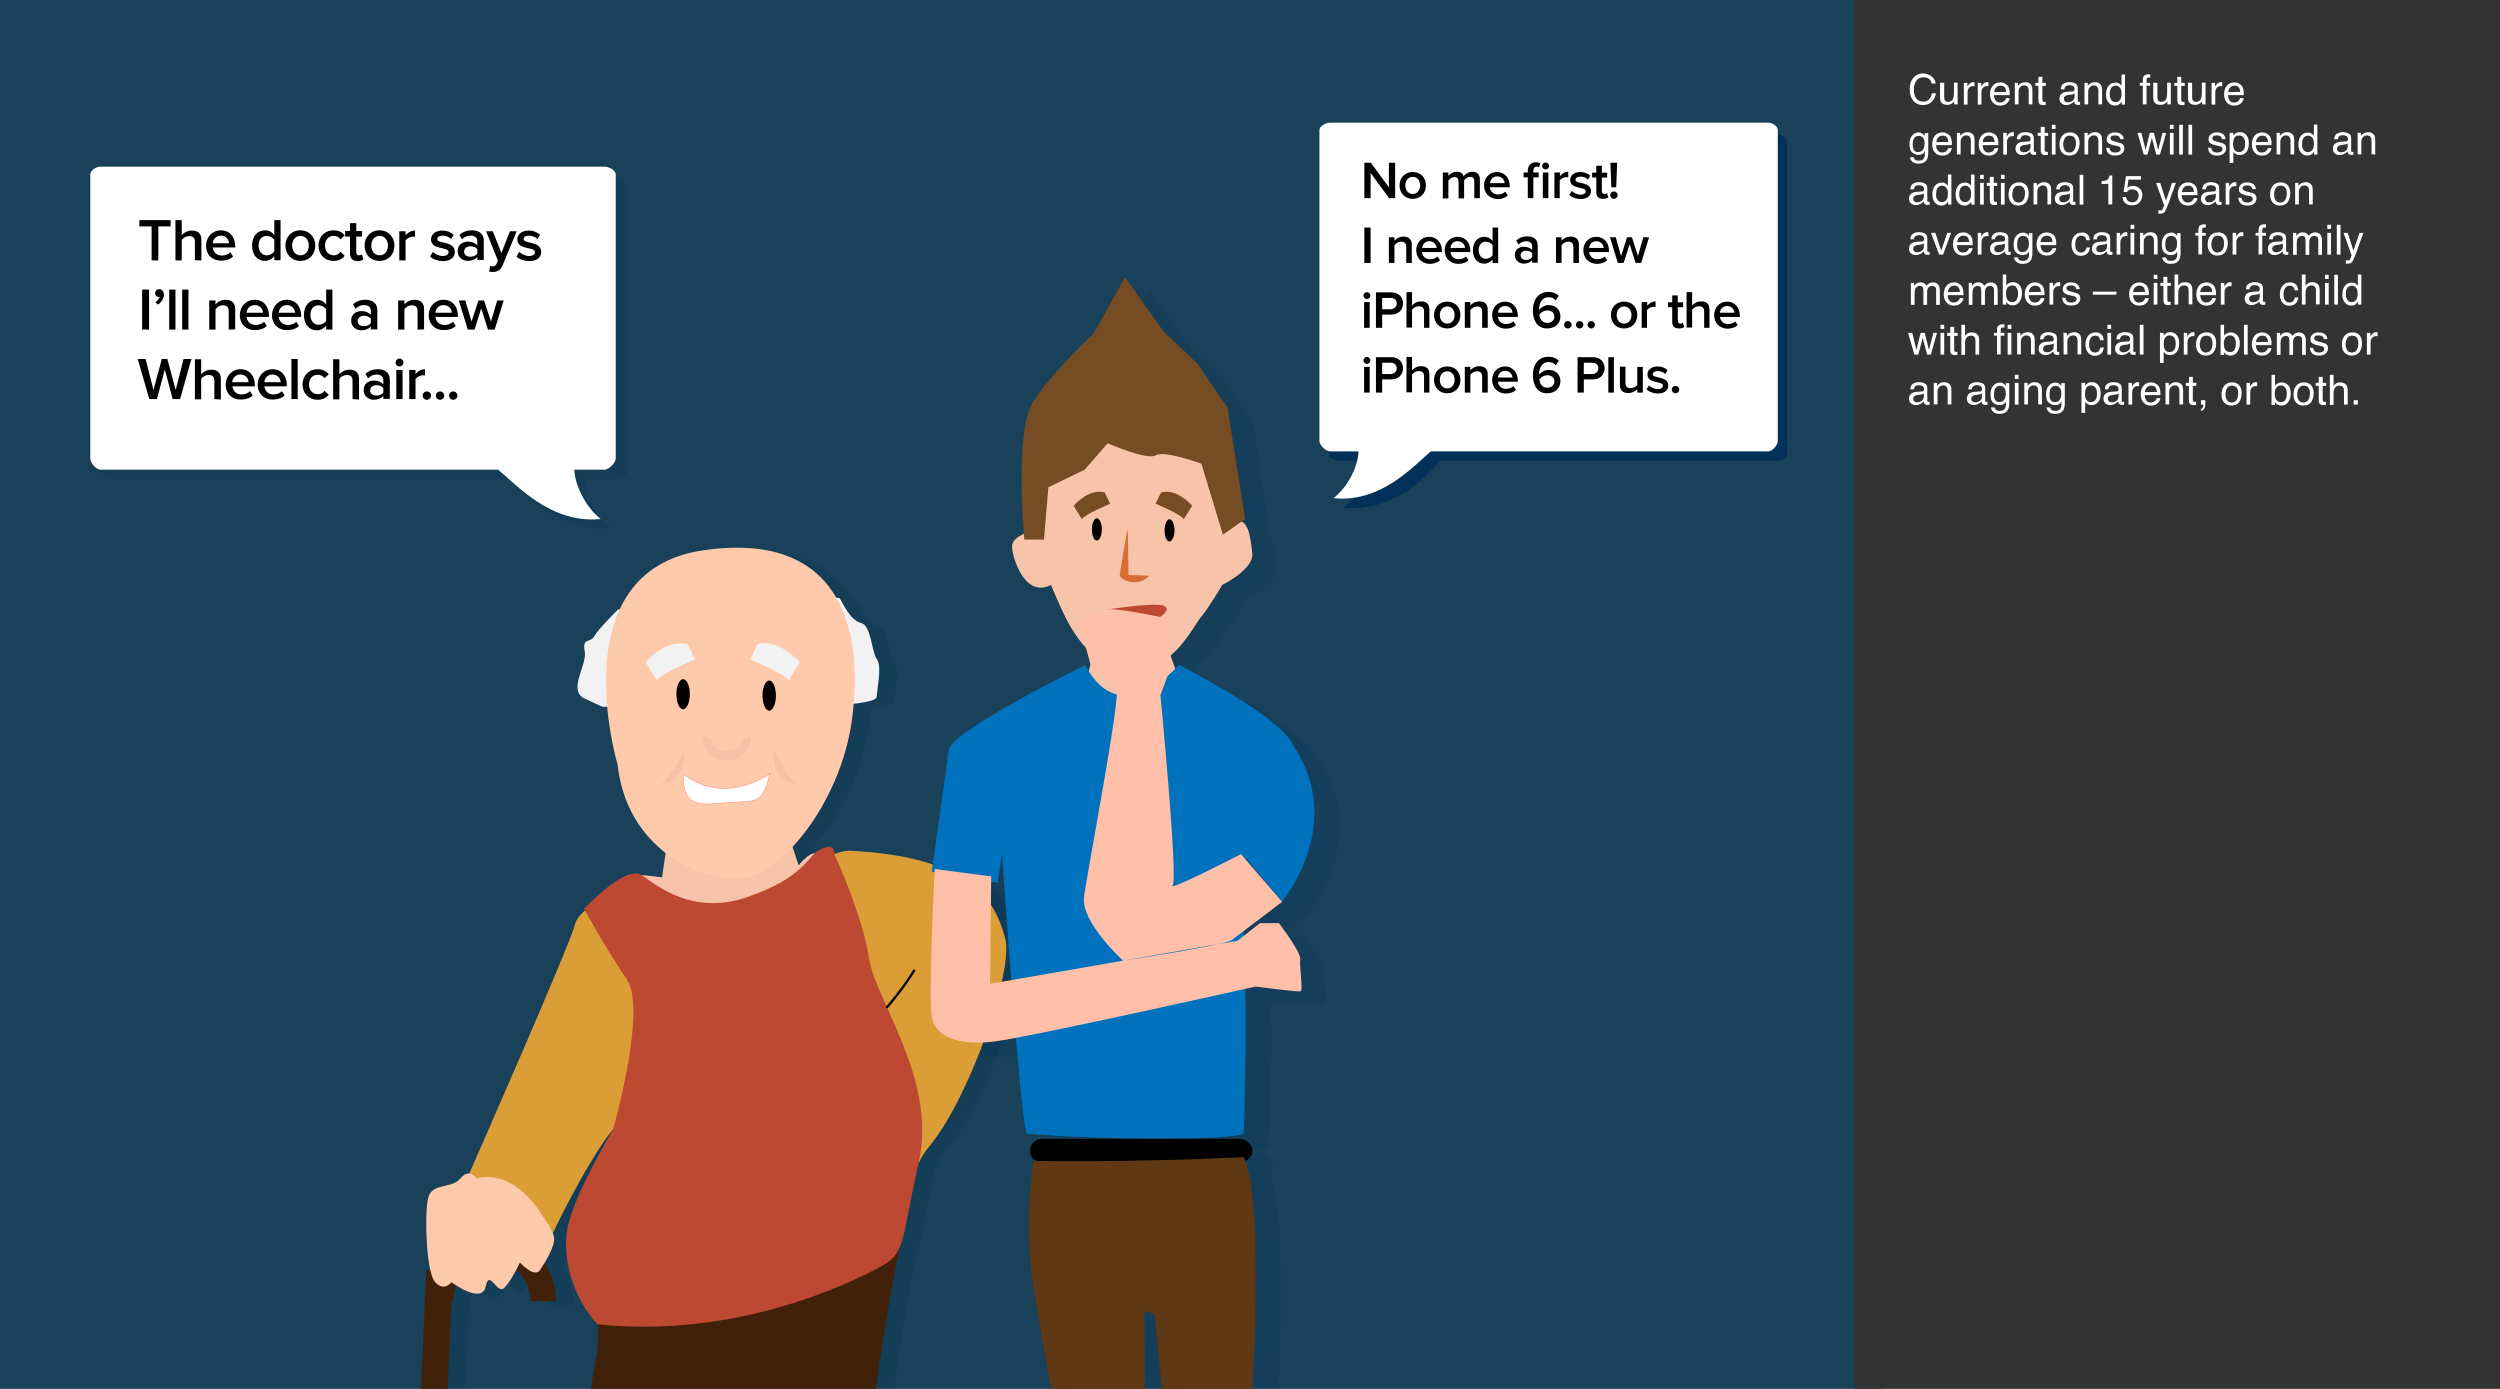
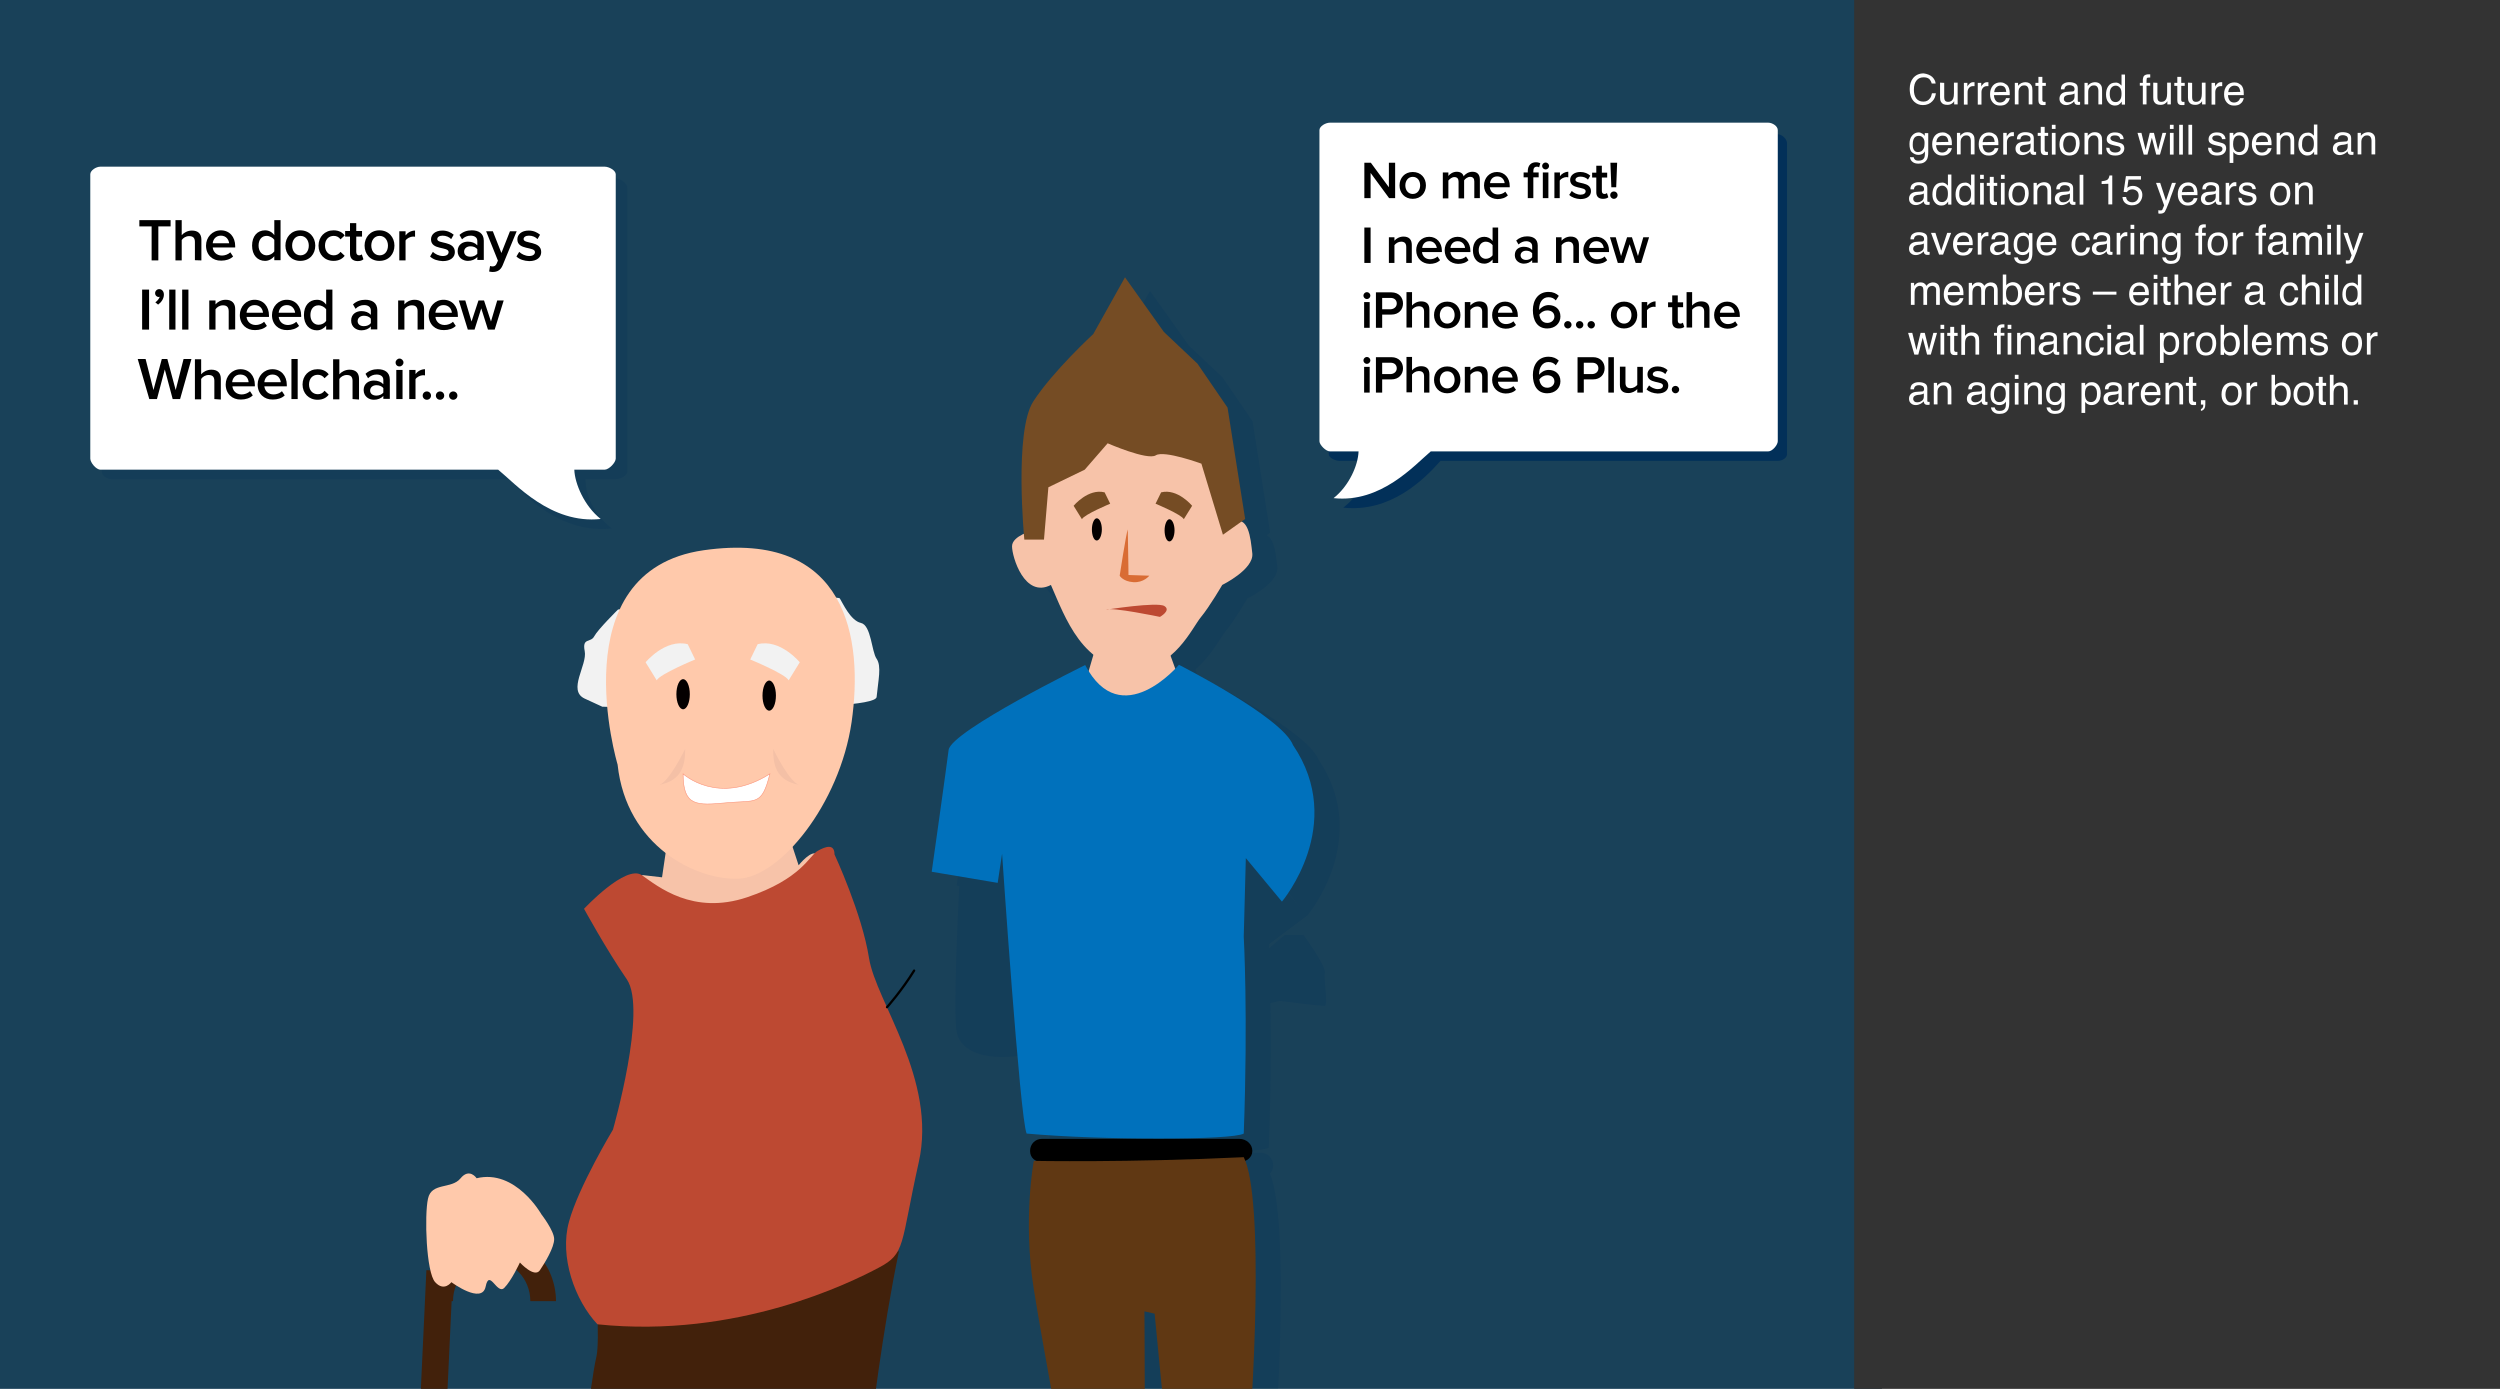
<svg xmlns="http://www.w3.org/2000/svg" xmlns:xlink="http://www.w3.org/1999/xlink" width="1080" height="600" viewBox="0 0 1080 600">
  <pattern x="17.5" y="570.5" width="85.5" height="93" patternUnits="userSpaceOnUse" viewBox="86 -93 85.5 93" overflow="visible">
    <g fill="none">
      <path d="M86 0h85.5v-93h-85.5zM86 0h85.5v-93h-85.5z" />
      <g stroke="#231F20" stroke-linecap="round" stroke-miterlimit="10" stroke-dasharray="0.1,3,0.1,3,0.1,6">
        <path d="M171.5-3.7c19.3.7 40.5.7 69-.3 4.3-.2 11.3.3 16.5.3M171.5-10.6c24.5 2.6 45.7-1.2 63 .6 3.7.4 12.8-.5 22.5-.6M171.5-17.5c21.5 1.5 27.3-1.4 59 1.2 9 .8 23.5-1.4 26.5-1.2M171.5-22.9c14.4-.7 30.7-2.3 49.6-.4 9.8 1 22.6.1 35.9.4M171.5-36.7c18.1.3 22.3 1.9 56 .2 14.8-.8 22.5-1 29.5-.2M171.5-42.9c12.8-.5 24.5 1.4 45.6-.1 16.5-1.2 29.9 1.4 39.9.1M171.5-56.4c20.5.4 17.5.7 45-.1 31.5-1 40 .1 40.5.1M171.5-63.7c20.9.3 17.6-1 50.2.9 2.1.1 26.3-2.3 35.3-.9M171.5-68.9c14.3-1 32-1.6 50.6-.6 9.5.5 20.4-.4 34.9.6M171.5-75.9c20.9-.5 52.5.4 73.5-.3 1.4-.1 10.5.3 12 .3M171.5-83.4c30 1.9 65-1.1 79.5-.1l6 .1M171.5-89.5c10.7-.2 21.5 1.1 38.5 0 24-1.5 41.8-.1 47 0M171.5-50.3c22.1.6 46.5 1.8 57.7.8 13.8-1.2 26.9-.8 27.8-.8M171.5-29.7c18.1.3 22 1.2 46 .2 21.5-.9 30.5-1 39.5-.2" />
      </g>
      <g stroke="#231F20" stroke-linecap="round" stroke-miterlimit="10" stroke-dasharray="0.1,3,0.1,3,0.1,6">
-         <path d="M86-3.7c19.3.7 40.5.7 69-.3 4.3-.2 11.3.3 16.5.3M86-10.6c24.5 2.6 45.7-1.2 63 .6 3.7.4 12.8-.5 22.5-.6M86-17.5c21.5 1.5 27.3-1.4 59 1.2 9 .8 23.5-1.4 26.5-1.2M86-22.9c14.4-.7 30.7-2.3 49.6-.4 9.8 1 22.6.1 35.9.4M86-36.7c18.1.3 22.3 1.9 56 .2 14.8-.8 22.5-1 29.5-.2M86-42.9c12.8-.5 24.5 1.4 45.6-.1 16.5-1.2 29.9 1.4 39.9.1M86-56.4c20.5.4 17.5.7 45-.1 31.5-1 40 .1 40.5.1M86-63.7c20.9.3 17.6-1 50.2.9 2.1.1 26.3-2.3 35.3-.9M86-68.9c14.3-1 32-1.6 50.6-.6 9.5.5 20.4-.4 34.9.6M86-75.9c20.9-.5 52.5.4 73.5-.3 1.4-.1 10.5.3 12 .3M86-83.4c30 1.9 65-1.1 79.5-.1l6 .1M86-89.5c10.7-.2 21.5 1.1 38.5 0 24-1.5 41.8-.1 47 0M86-50.3c22.1.6 46.5 1.8 57.7.8 13.8-1.2 26.9-.8 27.8-.8M86-29.7c18.1.3 22 1.2 46 .2 21.5-.9 30.5-1 39.5-.2" />
+         <path d="M86-3.7c19.3.7 40.5.7 69-.3 4.3-.2 11.3.3 16.5.3M86-10.6c24.5 2.6 45.7-1.2 63 .6 3.7.4 12.8-.5 22.5-.6M86-17.5c21.5 1.5 27.3-1.4 59 1.2 9 .8 23.5-1.4 26.5-1.2M86-22.9c14.4-.7 30.7-2.3 49.6-.4 9.8 1 22.6.1 35.9.4M86-36.7c18.1.3 22.3 1.9 56 .2 14.8-.8 22.5-1 29.5-.2M86-42.9c12.8-.5 24.5 1.4 45.6-.1 16.5-1.2 29.9 1.4 39.9.1M86-56.4c20.5.4 17.5.7 45-.1 31.5-1 40 .1 40.5.1M86-63.7c20.9.3 17.6-1 50.2.9 2.1.1 26.3-2.3 35.3-.9M86-68.9c14.3-1 32-1.6 50.6-.6 9.5.5 20.4-.4 34.9.6M86-75.9c20.9-.5 52.5.4 73.5-.3 1.4-.1 10.5.3 12 .3M86-83.4c30 1.9 65-1.1 79.5-.1l6 .1M86-89.5M86-50.3c22.1.6 46.5 1.8 57.7.8 13.8-1.2 26.9-.8 27.8-.8M86-29.7c18.1.3 22 1.2 46 .2 21.5-.9 30.5-1 39.5-.2" />
      </g>
      <g stroke="#231F20" stroke-linecap="round" stroke-miterlimit="10" stroke-dasharray="0.1,3,0.1,3,0.1,6">
        <path d="M.5-3.7c19.3.7 40.5.7 69-.3 4.3-.2 11.3.3 16.5.3M.5-10.6c24.5 2.6 45.7-1.2 63 .6 3.7.4 12.8-.5 22.5-.6M.5-17.5c21.5 1.5 27.3-1.4 59 1.2 9 .8 23.5-1.4 26.5-1.2M.5-22.9c14.4-.7 30.7-2.3 49.6-.4 9.8 1 22.6.1 35.9.4M.5-36.7c18.1.3 22.3 1.9 56 .2 14.8-.8 22.5-1 29.5-.2M.5-42.9c12.9-.5 24.5 1.4 45.6-.1 16.5-1.2 29.9 1.4 39.9.1M.5-56.4c20.5.4 17.5.8 45-.1 31.5-1 40 .1 40.5.1M.5-63.7c20.9.3 17.6-1 50.2.9 2.1.2 26.3-2.2 35.3-.9M.5-68.9c14.3-1 32-1.6 50.6-.6 9.5.5 20.4-.5 34.9.6M.5-75.9c20.9-.5 52.5.4 73.5-.4 1.4-.1 10.5.3 12 .3M.5-83.4c30 1.9 65-1.1 79.5-.1l6 .1M.5-89.5c10.7-.2 21.5 1.1 38.5 0 24-1.5 41.8-.1 47 0M.5-50.3c22.1.6 46.5 1.8 57.7.8 13.8-1.2 26.9-.8 27.8-.8M.5-29.7c18.1.3 22 1.2 46 .2 21.5-.9 30.5-1 39.5-.2" />
      </g>
    </g>
  </pattern>
  <g>
    <path fill="#194159" d="M-7 0h820v605h-820z" />
    <defs>
      <path id="a" d="M75 11h623v590h-623z" />
    </defs>
    <clipPath id="b">
      <use xlink:href="#a" overflow="visible" />
    </clipPath>
    <g clip-path="url(#b)">
-       <path opacity=".2" fill="#023059" enable-background="new" d="M409 496.7c16.9-20 36.9-75.7 32.9-90-4-14.3-12.2-34.9-67-37.7-2.3 0-4.6.6-6.7 1.4-.1-4.4-3.8-3.2-7.3-1.4-.5.3-.9.7-1.4 1.2-2.7 0-6.8 5.1-6.8 5.1l-2.6-7.9c11.8-12.6 22.3-32.5 25.4-53.8.4-2.6.7-5.3.9-8 6.1-.7 9.9-1.7 10-2.9.7-7.3 2.2-13.3 0-16.5-2.2-3.1-2.3-14.5-6.8-15.5s-7.9-8.7-9.1-10.6c-.1-.1-.7-.2-1.6-.3-8.8-15.2-26.1-24.9-57.2-20.5-19.5 2.8-30.4 12.9-36.2 25.5h-.7s-8.8 8.7-10.3 11.6c-1.5 2.9-5.3.4-4.1 6.4 1.2 6-7.6 17 0 20.5l7.6 3.5h2.1c1.3 14.2 4.5 25 4.5 25 1.9 17.7 10.4 30.2 20.7 38.2l-1.5 10.5-8.7-1c-6.9-4.8-25 14.5-25 14.5s.2.3.4.8c-2.2 2.1-3.8 4.1-4.3 6-1.8 7.9-40.1 95-45.7 107.7-1.1-.1-2.4.4-3.8 2.1-3.9 4.7-12.5 1.6-14 8.7-1.2 5.6-1 22.1 1.1 31l-1.7-.1-10.7 229.4 11.5.8 9.8-216.4h.6c0-2 .5-5 1.3-7.1 3.7 2.4 11.6 6.5 12.8.5 1.6-7.9 4.9 3.5 8 .5 1.8-1.8 3.8-5.1 5.2-7.7 3.7 3.2 6.1 7.7 6.1 13.7h11.1c0-6-1.8-12.1-4.9-16.8 2-3.4 4.2-7.7 4.2-10.3 0-.7-.2-1.7-.6-2.6 11.6-24.2 22.1-40.6 26-44.8 0 0-14.9 24.7-19 39.8-4.1 15.1 2.6 33.9 12.3 44.3h.1c.2 4.6.1 11.5-.5 13.9-3.1 13.5-7.3 55.8-7.3 55.8l-8.3 77.5s-12 8.6-9.6 13.7c1.6.3 3.2.9 4.8 1.6-7 2.8-16.9 7-22.4 12 0 0-10.6 7-11 13.3-.5 6.2 19.8 22.6 29.9 21.8 10.1-.8 53.4-15.3 53.4-15.3 1.9-.5 3.7-1.8 5-5.8h13.3s.4.3 1-.1c1.3 2.2 2.8 4.1 4.5 4.5 0 0 43.3 14.1 53.4 14.8 10.1.8 30.4-16.1 29.9-22.4-.5-6.2-11-13.9-11-13.9-6.7-5-20-11.1-26.6-13.1.7-.4 1.2-.4 1.7-.7 8.3-5.1-5.2-10.4-5.2-10.4s19.7-74.1 21.8-92.7c1.2-10.9 6-51.1 13.3-86.2-.4.3-.7.6-1.1.8 3.5-5.5 4.1-15 9.5-39.1 1.6-2.6 3-5 4.6-6.8z" />
      <g opacity=".2" fill="#023059">
        <path d="M578.8 754.1l-21.3-7.7s-1.5.4-4.7.6c.5-.3.9-.7 1.3-1.1-2.9-40.1-7.7-74.9-4.8-104.7 2.9-29.3 7.7-114.2-.7-134.2.9-.9 1.4-2.3 1.4-3.6 0-3-2.4-5.4-5.4-5.4h-84.2c-3 0-5.4 2.5-5.4 5.4 0 1.9 1 3.5 2.4 4.5-.5 2.9-4.4 27 .1 55.1 4.8 30 12.5 67.8 13 78.1.5 10.4 6.8 97.9 6.3 103.7l5.4 2.1c-3.9-.3-5.7-.7-5.7-.7l-21.3 7.7s-31-10-32.9 6.9c9 6.6 13.5 6.6 18.1 6.6 4.5 0 36.1-4.9 36.1-4.9s18.7-.4 21.9 0c3 .4 13.2-9.5 6.9-15.1.5-95.5 0-174.9 0-174.9l4.4 1s15.9 167.2 18.9 174.1c-5.8 5.6 4.2 15.3 7.2 14.9 3.2-.4 21.9 0 21.9 0s31.6 4.9 36.1 4.9 9 0 18.1-6.6c-2.2-16.6-33.1-6.7-33.1-6.7zM440.4 456.1c1.9-.2 5.2-.8 9.3-1.6 1.8 21.1 3.6 38.8 4.6 41.3 31.9 2.9 89 2.9 93.8 0 1-26 1-47.6.7-62.5 2.7-.6 4.2-.9 4.2-.9s17.9 2.3 19.3 2.1c1.5-.2-.5-11.5 0-14.4.5-2.9-9.2-16.2-9.2-16.2h-8.1l-6.8 5.8.1-1.9c6.6-5 16.4-12.3 16.4-12.3l-15.6-18.1v-.7l15.6 18.9s28.1-33.2 4.8-67.6c-4.8-12.2-49.3-34.7-49.3-34.7s-.6.7-1.7 1.8l-2-5.5v-.5c6.7-5.7 10.7-13.7 13.1-16.6 3.8-4.6 9.2-13.9 9.2-13.9s13.7-6.7 13-13.6c-.6-5.1-1.1-11.9-4.6-13.8l1.5-1.1-7.6-48.1-13-19-14.5-13.7-16.8-23.6-13.7 24.5s-17.5 16.2-25.9 29.2c-7.2 11.1-4.9 47.2-4.1 57.1-2.4 1.1-5.1 2.9-5.1 5.4 0 4.6 5.4 22.6 16.8 16.7 3.6 8.1 7.7 19.3 15.1 27.1l2 7.3-.9 3c-1-.8-1-1.7-1.5-2.7 0 0-58 28.5-59 36.7-1 8.1-7.2 52.6-7.2 52.6l1.1.2c-.4 8.5-2.8 56.5-1 63.5 1.9 7.8 11.5 11.8 27 9.8zm1.4-68.6l1.9-12.6s1.8 26.5 4 54.7l-9.3 1.6.5-44.2 2.9.5z" />
      </g>
      <path fill="#42210B" d="M212.4 532.9c-15.3 0-27.8 13.1-27.8 29.2h11.1c0-9.7 7.5-17.6 16.7-17.6s16.7 7.9 16.7 17.6h11.1c-.1-16.1-12.5-29.2-27.8-29.2z" />
      <path fill="#F4C0A6" d="M289.8 257.6s20.2-5 31.2-4.8c11 .2 22.9 2.4 22.9 2.4s-25.8-.2-29.7 0c-3.9.2-24.4 2.4-24.4 2.4zM284.3 261.6l39.6-1-22.7 2.4h-18.3z" />
      <path fill="#42210B" d="M185 778.7l-11.5-.6 10.7-229.4 11.5.6z" />
      <path fill="#F7C3A9" d="M345 373.8s6-7.5 8.2-4.4c2.2 3.1-54.1 48.5-54.1 48.5l-21.8-39.9 8.7 1 4.5-30.6 45.1-3.3 9.4 28.7z" />
-       <path fill="#DB9E36" d="M434.2 405.2c-4-14.3-12.2-34.9-67-37.7-2.3 0-4.6.6-6.7 1.4-3.9 1.5-6.9 3.6-6.9 3.6s-46.2 28.8-62.9 16.2c-15.9-12.1-13.4-10.7-13.4-10.7s-26.9 12.7-28.9 21.3c-2 8.6-46.4 109.3-46.4 109.3s21.9 7 35.9 26c12-25.2 22.9-42.3 26.9-46.6 4-4.3-17.9 36.4-15.9 48.9 1.6 9.7 7.9 24 9.3 35.2 69.6.7 108.1-17.2 125.1-28.3 5-20.9 11.1-40.3 18.1-48.5 16.9-20.1 36.8-75.8 32.8-90.1z" />
      <path fill="#42210B" d="M258 569c.4 3.8.4 13.9-.3 16.8-3.1 13.5-7.3 55.8-7.3 55.8l-8.3 77.5s-12 8.9-9.6 13.9c17.9 3.4 31.4 28.9 41.8 28.9h31.2s44.7-26.8 53-31.8c8.3-5.1-5.2-10.7-5.2-10.7s19.7-74.3 21.8-92.9c1.2-10.9 6-51.2 13.3-86.2-17.6 13.2-57.7 29.6-130.4 28.7z" />
      <path fill="#F2F2F2" d="M267 263.3s-8.8 8.7-10.3 11.6c-1.5 2.9-5.3.4-4.1 6.4 1.2 6-7.6 17 0 20.5l7.6 3.5s117.8 3.1 118.5-4.2c.7-7.3 2.2-13.3 0-16.5-2.2-3.1-2.3-14.5-6.8-15.5s-7.9-8.7-9.1-10.6c-1.2-1.9-95.8 4.8-95.8 4.8z" />
      <path fill="#FFC9AB" d="M266.8 330.3s-25.1-83.7 37.2-92.6c62.3-8.9 69 38.6 63.9 74.2-5.2 35.6-31 67.1-48.9 67.7-18.1.7-48.4-13.9-52.2-49.3z" />
      <path fill="#BD4932" d="M360.5 369.1s11.9 25.6 14.9 44.7 29.5 52.5 21.5 88.3-5.5 39.4-17.4 45.6c-11.9 6.3-60.8 30.7-121.4 24.4-9.8-10.4-16.5-29.2-12.3-44.3 4.1-15.1 19-39.8 19-39.8s14.9-51.8 6-64.9c-9-13.1-18.5-30.5-18.5-30.5s18.1-19.4 25-14.5c6.9 4.8 22 17.4 45.5 9.5 23.5-7.9 26.9-18.1 30.4-20 3.5-2 7.3-3.2 7.3 1.5z" />
      <path fill="url(#SVGID_4_)" d="M360.5 369.1s11.9 25.6 14.9 44.7 29.5 52.5 21.5 88.3-5.5 39.4-17.4 45.6c-11.9 6.3-60.8 30.7-121.4 24.4-9.8-10.4-16.5-29.2-12.3-44.3 4.1-15.1 19-39.8 19-39.8s14.9-51.8 6-64.9c-9-13.1-18.5-30.5-18.5-30.5s18.1-19.4 25-14.5c6.9 4.8 22 17.4 45.5 9.5 23.5-7.9 26.9-18.1 30.4-20 3.5-2 7.3-3.2 7.3 1.5z" />
      <path stroke="#000" stroke-linecap="round" stroke-linejoin="round" stroke-miterlimit="10" d="M383.2 435.1s6.4-7.2 11.7-15.8" fill="none" />
      <path fill="#FFC9AB" d="M233.9 524.6s-11.1-19.7-28-15.6c0 0-3.1-4.7-7 .1-3.9 4.7-12.5 1.6-14 8.7-1.6 7.1-.8 31.9 3.1 36.1 3.9 4.3 7 0 7 0s13.2 9.8 14.8 1.9c1.6-7.9 4.9 3.6 8 .6 3.1-3 6.8-11 6.8-11s6.2 6.8 8.6 3.4c2.3-3.4 6.2-9.9 6.2-13.5 0-3.6-5.5-10.7-5.5-10.7z" />
      <path fill="#F4C0A6" d="M296 323.5s-7.3 15.1-11.5 15.6c10.5-1.8 11.5-9.2 11.5-15.6zM334 323.5s7.3 15.1 11.5 15.6c-10.6-1.8-11.5-9.2-11.5-15.6z" />
      <path fill="#040000" d="M298 299.9c0 3.6-1.3 6.5-2.9 6.5-1.6 0-2.9-2.9-2.9-6.5s1.3-6.5 2.9-6.5c1.6 0 2.9 2.9 2.9 6.5zM335.2 300.5c0 3.6-1.3 6.5-2.9 6.5-1.6 0-2.9-2.9-2.9-6.5s1.3-6.5 2.9-6.5c1.6 0 2.9 2.9 2.9 6.5z" />
      <path fill="#fff" stroke="#FA9379" stroke-width=".25" stroke-miterlimit="10" d="M295.1 334.3s15.2 14.1 37.5 0c-3.5 14-5.9 11.3-18.7 12.5-13 1.2-18.8 1.6-18.8-12.5z" />
      <path fill="#F2F2F2" d="M278.9 286.1s8.5-10.3 18.2-7.8l3.2 6.6s-15.3 6.3-16.6 9l-4.8-7.8zM345.5 286.1s-8.5-10.3-18.2-7.8l-3.2 6.6s15.3 6.3 16.6 9l4.8-7.8z" />
-       <path fill="#F4C0A6" d="M313.8 324.2c-3.6 0-6.5-1.3-6.5-4.9l-4.3-1.6c0 5.9 4.8 10.8 10.8 10.8 5.9 0 10.8-4.8 10.8-10.8l-4.3 1.6c0 3.6-2.9 4.9-6.5 4.9z" />
      <path fill="#F7C3A9" d="M446.4 229.1s-9.2 2.3-9.2 6.9c0 4.6 5.4 22.6 16.8 16.7 6.1 13.9 13.8 36.4 36.3 36.4 16.8 0 24.7-17.9 28.5-22.5 3.8-4.6 9.2-13.9 9.2-13.9s13.7-6.7 13-13.6c-.8-6.9-1.5-16.8-9.2-13.7-6.9-7.6-2.3-45.8-42.7-45.8-40.4-.1-42.7 26-42.7 49.5z" />
      <path fill="#754C24" d="M442.5 233s-4.5-46.7 3.9-59.6c8.4-13 25.9-29.1 25.9-29.1l13.7-24.5 16.8 23.6 14.5 13.7 13 19 7.6 48.1-9.6 6.8-9.3-30.7s-16.1-5.9-19.7-3.6c-3.6 2.3-20.8-5.2-20.8-5.2l-9.9 11.4-15.7 7.6-1.9 22.6h-8.5z" />
      <path fill="#F7C3A9" d="M470.3 289.9l3.8-13 27.6-4.6 8.2 22.6s-35.6 23-39.6-5z" />
      <path fill="#0071BC" d="M468.8 287.3s-58 28.5-59 36.7c-1 8.1-7.3 52.6-7.3 52.6l28.5 4.8 1.9-12.6s7.7 114.2 10.6 120.9c31.9 2.9 89 2.9 93.8 0 1.9-51.3 0-85.1 0-85.1l.9-33.9 15.6 18.8s28.1-33.2 4.8-67.6c-4.8-12.2-49.3-34.7-49.3-34.7s-25 29.7-40.5.1z" />
-       <path fill="#FFBFA9" d="M403.8 375.4s-3 57.1-1.1 64.8c1.9 7.7 11.5 11.7 27 9.7 15.5-1.9 112.7-23.7 112.7-23.7s17.9 2.3 19.3 2.1c1.5-.2-.5-11 0-13.9.5-2.9-9.2-15.6-9.2-15.6h-8.2l-9.7 7.6-106.9 18.6.5-46.4-24.4-3.2zM553.9 389.6s-18.8 14.2-21.8 16.5c-3 2.3-46.9 8.9-46.9 8.9s-18.4-16.6-16.9-27.7c1.5-11.1 16.3-88 14-90.4-2.3-2.4-11.1-9.5-11.1-9.5l-5.3-19.5s11.5-4.4 16.4-4.4c4.9 0 22.3 3.9 22.3 3.9l1.5 20-4.8 12.9s7.7 79.3 5.3 82.2c-2.4 2.9 29.5-13.5 29.5-13.5l17.8 20.6z" />
      <path d="M541 497.3c0 2.8-2.7 4.7-5.5 4.7h-85.5c-2.8 0-5-1.9-5-4.7v-.2c0-2.8 2.2-5.1 5-5.1h85.5c2.8 0 5.5 2.2 5.5 5.1v.2z" />
      <path fill="#603813" d="M446.6 501.5s-4.8 25.4 0 55.4 12.5 67.8 13 78.1c.5 10.4 6.8 97.9 6.3 103.7 12.6 4.8 23.7 10.6 28.5 3.4.5-95.8 0-175.6 0-175.6l4.4 1s16 167.4 18.9 174.1c8.7 2.9 21.3 2.9 25.6-1.9-2.9-40.1-7.7-74.9-4.8-104.7 2.9-29.8 7.8-117.1-1.2-135.1-50.1 2.4-90.7 1.6-90.7 1.6z" />
      <path fill="#040000" d="M476 228.7c0 2.6-1 4.8-2.2 4.8-1.2 0-2.1-2.1-2.1-4.8 0-2.6 1-4.8 2.1-4.8 1.2 0 2.2 2.1 2.2 4.8zM507.4 229.1c0 2.6-1 4.8-2.2 4.8-1.2 0-2.1-2.1-2.1-4.8 0-2.6 1-4.8 2.1-4.8 1.2 0 2.2 2.2 2.2 4.8z" />
      <path fill="#754C24" d="M463.8 218.5s6.3-7.6 13.4-5.8l2.4 4.9s-11.3 4.7-12.2 6.7l-3.6-5.8zM515 218.5s-6.3-7.6-13.4-5.8l-2.4 4.9s11.3 4.7 12.2 6.7l3.6-5.8z" />
      <path fill="#D96C34" d="M496.5 248.7s-2.4 3.1-6.9 2.8c-4.5-.3-5.9-2.8-5.9-2.8s2.8-18.3 3.5-20c.3 15.5.3 19.7.3 19.7l9 .3z" />
      <path fill="#BD4932" d="M477.8 263.4s22.1-3.5 25.2-1.6c3.1 1.9-1.9 4.7-1.9 4.7s-21-4.4-23.3-3.1z" />
    </g>
    <path fill="#023059" d="M768 58h-189.3c-1.8 0-4.7 2.1-4.7 3.8v134.4c0 1.6 2.9 2.9 4.7 2.9h12.4c-.2 8-4.1 14.9-10.8 20.2 20.5 2.2 34.9-12.2 42-20.2h145.7c1.8 0 4-1.2 4-2.9v-134.4c0-1.7-2.2-3.8-4-3.8z" />
    <path fill="#fff" d="M763.9 53h-189.4c-1.8 0-4.5 1.5-4.5 3.2v134.4c0 1.6 2.8 4.4 4.5 4.4h12.4c-.2 6-4.1 14.9-10.8 20.2 20.5 2.2 34.9-14.2 42-20.2h145.8c1.8 0 4.1-2.8 4.1-4.4v-134.4c0-1.7-2.3-3.2-4.1-3.2z" />
    <path opacity=".2" fill="#023059" enable-background="new" d="M48.2 77h217.8c1.9 0 5 2.3 5 4v122.8c0 1.7-3.1 3.2-5 3.2h-13.1c.2 8 4.3 15.7 11.4 21.3-21.6 2.3-36.9-13.3-44.3-21.3h-171.8c-1.9 0-4.2-1.4-4.2-3.2v-122.8c0-1.7 2.3-4 4.2-4z" />
    <path fill="#fff" d="M43.4 72h217.8c1.9 0 4.8 1.6 4.8 3.3v122.8c0 1.7-2.9 4.8-4.8 4.8h-13.1c.2 6 4.3 15.7 11.4 21.3-21.6 2.3-36.9-15.3-44.3-21.3h-171.8c-1.9 0-4.4-3.1-4.4-4.8v-122.8c0-1.7 2.5-3.3 4.4-3.3z" />
    <path d="M600.1 85.6l-8-10.9v10.9h-2.7v-15.3h2.8l7.8 10.6v-10.6h2.7v15.3h-2.6zM604.6 80.1c0-3.2 2.2-5.8 5.7-5.8 3.6 0 5.7 2.6 5.7 5.8 0 3.2-2.2 5.8-5.7 5.8s-5.7-2.6-5.7-5.8zm8.9 0c0-2-1.1-3.7-3.2-3.7-2 0-3.2 1.7-3.2 3.7s1.2 3.7 3.2 3.7c2.1 0 3.2-1.8 3.2-3.7zM636.9 85.6v-7.2c0-1.2-.5-2-1.8-2-1.1 0-2.1.8-2.6 1.5v7.8h-2.4v-7.2c0-1.2-.5-2-1.8-2-1.1 0-2 .8-2.6 1.5v7.7h-2.4v-11.2h2.4v1.5c.5-.7 1.9-1.8 3.6-1.8 1.7 0 2.7.8 3 2 .6-1 2.1-2 3.8-2 2 0 3.2 1.1 3.2 3.4v8h-2.4zM641.1 80.1c0-3.2 2.3-5.8 5.6-5.8s5.5 2.6 5.5 6v.6h-8.6c.2 1.7 1.4 3.1 3.5 3.1 1.1 0 2.4-.4 3.2-1.2l1.1 1.6c-1.1 1.1-2.7 1.6-4.5 1.6-3.3-.1-5.8-2.4-5.8-5.9zm5.7-3.9c-2.1 0-3 1.6-3.1 2.9h6.3c-.1-1.2-1-2.9-3.2-2.9zM660 85.6v-9h-1.8v-2.1h1.8v-.6c0-2.5 1.5-3.8 3.5-3.8.8 0 1.4.2 1.9.4l-.5 1.8c-.2-.2-.6-.3-1-.3-.9 0-1.5.6-1.5 1.9v.6h2.3v2.1h-2.3v9h-2.4zm6.2-13.9c0-.8.7-1.5 1.5-1.5s1.5.7 1.5 1.5-.7 1.5-1.5 1.5-1.5-.7-1.5-1.5zm.3 13.9v-11.1h2.4v11.1h-2.4zM671.5 85.6v-11.1h2.4v1.6c.8-1.1 2.2-1.9 3.6-1.9v2.4c-.2 0-.5-.1-.8-.1-1 0-2.4.7-2.9 1.5v7.6h-2.3zM677.9 84.2l1.1-1.7c.8.8 2.3 1.6 3.8 1.6 1.4 0 2.2-.6 2.2-1.5 0-2.2-6.7-.6-6.7-4.9 0-1.8 1.6-3.4 4.4-3.4 1.9 0 3.3.7 4.3 1.6l-1 1.7c-.7-.8-1.9-1.3-3.3-1.3-1.3 0-2.1.6-2.1 1.4 0 2 6.7.5 6.7 4.9 0 2-1.6 3.4-4.6 3.4-1.9-.1-3.7-.7-4.8-1.8zM689.6 83.1v-6.4h-1.8v-2.1h1.8v-3h2.4v3h2.3v2.1h-2.3v5.8c0 .8.4 1.3 1.1 1.3.5 0 .9-.2 1.1-.4l.6 1.8c-.4.4-1.2.7-2.3.7-1.9 0-2.9-1-2.9-2.8zM695.6 84.3c0-.9.7-1.6 1.6-1.6.9 0 1.6.7 1.6 1.6 0 .9-.7 1.6-1.6 1.6-.9 0-1.6-.8-1.6-1.6zm.5-3.4l-.4-10.6h2.9l-.4 10.6h-2.1zM589.4 113.6v-15.3h2.7v15.3h-2.7zM607.5 113.6v-6.9c0-1.7-.9-2.3-2.2-2.3-1.2 0-2.3.7-2.9 1.5v7.7h-2.4v-11.1h2.4v1.5c.7-.9 2.2-1.8 3.9-1.8 2.4 0 3.6 1.3 3.6 3.6v7.8h-2.4zM611.8 108.1c0-3.2 2.3-5.8 5.6-5.8s5.5 2.6 5.5 6v.6h-8.6c.2 1.7 1.4 3.1 3.5 3.1 1.1 0 2.4-.4 3.2-1.2l1.1 1.6c-1.1 1.1-2.7 1.6-4.5 1.6-3.3-.1-5.8-2.4-5.8-5.9zm5.7-3.9c-2.1 0-3 1.6-3.1 2.9h6.3c-.2-1.2-1.1-2.9-3.2-2.9zM624.1 108.1c0-3.2 2.3-5.8 5.6-5.8s5.5 2.6 5.5 6v.6h-8.6c.2 1.7 1.4 3.1 3.5 3.1 1.1 0 2.4-.4 3.2-1.2l1.1 1.6c-1.1 1.1-2.7 1.6-4.5 1.6-3.4-.1-5.8-2.4-5.8-5.9zm5.6-3.9c-2.1 0-3 1.6-3.1 2.9h6.3c-.1-1.2-1-2.9-3.2-2.9zM644.8 113.6v-1.5c-.9 1.1-2.1 1.8-3.6 1.8-2.9 0-4.9-2.2-4.9-5.8 0-3.6 2.1-5.8 4.9-5.8 1.4 0 2.7.6 3.6 1.8v-5.8h2.4v15.3h-2.4zm0-3.3v-4.4c-.6-.8-1.7-1.5-2.9-1.5-1.9 0-3.1 1.5-3.1 3.7 0 2.1 1.2 3.7 3.1 3.7 1.2 0 2.3-.7 2.9-1.5zM661.9 113.6v-1.2c-.8.9-2.1 1.5-3.6 1.5-1.8 0-3.9-1.2-3.9-3.7 0-2.6 2-3.6 3.9-3.6 1.5 0 2.8.5 3.6 1.4v-1.7c0-1.3-1.1-2.1-2.6-2.1-1.2 0-2.3.5-3.3 1.4l-1-1.7c1.3-1.2 2.9-1.8 4.7-1.8 2.5 0 4.6 1 4.6 4v7.4h-2.4v.1zm0-2.5v-1.7c-.6-.8-1.6-1.1-2.6-1.1-1.4 0-2.4.8-2.4 2s1 2 2.4 2c1 0 2-.4 2.6-1.2zM679.7 113.6v-6.9c0-1.7-.9-2.3-2.2-2.3-1.2 0-2.3.7-2.9 1.5v7.7h-2.4v-11.1h2.4v1.5c.7-.9 2.2-1.8 3.9-1.8 2.4 0 3.6 1.3 3.6 3.6v7.8h-2.4zM684 108.1c0-3.2 2.3-5.8 5.6-5.8s5.5 2.6 5.5 6v.6h-8.6c.2 1.7 1.4 3.1 3.5 3.1 1.1 0 2.4-.4 3.2-1.2l1.1 1.6c-1.1 1.1-2.7 1.6-4.5 1.6-3.3-.1-5.8-2.4-5.8-5.9zm5.6-3.9c-2.1 0-3 1.6-3.1 2.9h6.3c-.1-1.2-1-2.9-3.2-2.9zM706.6 113.6l-2.6-8.1-2.6 8.1h-2.5l-3.4-11.1h2.5l2.3 8.1 2.6-8.1h2.1l2.6 8.1 2.3-8.1h2.5l-3.4 11.1h-2.4zM589 127.7c0-.8.7-1.5 1.5-1.5s1.5.7 1.5 1.5-.7 1.5-1.5 1.5-1.5-.7-1.5-1.5zm.3 13.9v-11.1h2.4v11.1h-2.4zM594.4 141.6v-15.3h6.7c3.2 0 5 2.2 5 4.8s-1.8 4.8-5 4.8h-4v5.7h-2.7zm9-10.5c0-1.5-1.1-2.4-2.6-2.4h-3.7v4.9h3.7c1.4-.1 2.6-1 2.6-2.5zM615.2 141.6v-7c0-1.7-.9-2.3-2.3-2.3-1.2 0-2.3.7-2.9 1.5v7.7h-2.4v-15.3h2.4v5.8c.7-.9 2.2-1.8 3.9-1.8 2.4 0 3.6 1.2 3.6 3.5v7.9h-2.3zM619.5 136.1c0-3.2 2.2-5.8 5.7-5.8 3.6 0 5.7 2.6 5.7 5.8 0 3.2-2.2 5.8-5.7 5.8s-5.7-2.6-5.7-5.8zm8.9 0c0-2-1.1-3.7-3.2-3.7-2 0-3.2 1.7-3.2 3.7s1.2 3.7 3.2 3.7c2.1 0 3.2-1.8 3.2-3.7zM640.3 141.6v-6.9c0-1.7-.9-2.3-2.2-2.3-1.2 0-2.3.7-2.9 1.5v7.7h-2.4v-11.1h2.4v1.5c.7-.9 2.2-1.8 3.9-1.8 2.4 0 3.6 1.3 3.6 3.6v7.8h-2.4zM644.6 136.1c0-3.2 2.3-5.8 5.6-5.8s5.5 2.6 5.5 6v.6h-8.6c.2 1.7 1.4 3.1 3.5 3.1 1.1 0 2.4-.4 3.2-1.2l1.1 1.6c-1.1 1.1-2.7 1.6-4.5 1.6-3.3-.1-5.8-2.4-5.8-5.9zm5.6-3.9c-2.1 0-3 1.6-3.1 2.9h6.3c-.1-1.2-1-2.9-3.2-2.9zM662.2 134c0-4.4 2.3-7.9 6.8-7.9 1.9 0 3.4.7 4.4 1.7l-1.3 2c-.8-.9-1.7-1.4-3.2-1.4-2.6 0-4 2.4-4 5.1v.4c.7-1 2.3-2.1 4.1-2.1 2.8 0 5.1 1.7 5.1 4.9 0 2.9-2.2 5.2-5.7 5.2-4.4 0-6.2-3.6-6.2-7.9zm9.3 2.8c0-1.9-1.5-2.7-3.1-2.7-1.3 0-2.6.7-3.4 1.8.2 1.7 1.1 3.6 3.4 3.6 2 0 3.1-1.4 3.1-2.7zM675.7 140.3c0-.9.7-1.6 1.6-1.6.9 0 1.6.7 1.6 1.6 0 .9-.7 1.6-1.6 1.6-.9 0-1.6-.8-1.6-1.6zM680.8 140.3c0-.9.7-1.6 1.6-1.6s1.6.7 1.6 1.6c0 .9-.7 1.6-1.6 1.6s-1.6-.8-1.6-1.6zM685.8 140.3c0-.9.7-1.6 1.6-1.6.9 0 1.6.7 1.6 1.6 0 .9-.7 1.6-1.6 1.6-.8 0-1.6-.8-1.6-1.6zM695.9 136.1c0-3.2 2.2-5.8 5.7-5.8 3.6 0 5.7 2.6 5.7 5.8 0 3.2-2.2 5.8-5.7 5.8s-5.7-2.6-5.7-5.8zm8.9 0c0-2-1.1-3.7-3.2-3.7-2 0-3.2 1.7-3.2 3.7s1.1 3.7 3.2 3.7 3.2-1.8 3.2-3.7zM709.2 141.6v-11.1h2.4v1.6c.8-1.1 2.2-1.9 3.6-1.9v2.4c-.2 0-.5-.1-.8-.1-1 0-2.4.7-2.9 1.5v7.6h-2.3zM722.4 139.1v-6.4h-1.8v-2.1h1.8v-3h2.4v3h2.3v2.1h-2.3v5.8c0 .8.4 1.3 1.1 1.3.5 0 .9-.2 1.1-.4l.6 1.8c-.4.4-1.1.7-2.3.7-1.9 0-2.9-1-2.9-2.8zM736.2 141.6v-7c0-1.7-.9-2.3-2.3-2.3-1.2 0-2.3.7-2.9 1.5v7.7h-2.4v-15.3h2.4v5.8c.7-.9 2.2-1.8 3.9-1.8 2.4 0 3.6 1.2 3.6 3.5v7.9h-2.3zM740.5 136.1c0-3.2 2.3-5.8 5.6-5.8s5.5 2.6 5.5 6v.6h-8.6c.2 1.7 1.4 3.1 3.5 3.1 1.1 0 2.4-.4 3.1-1.2l1.1 1.6c-1.1 1.1-2.7 1.6-4.5 1.6-3.2-.1-5.7-2.4-5.7-5.9zm5.6-3.9c-2.1 0-3 1.6-3.1 2.9h6.3c-.1-1.2-1-2.9-3.2-2.9zM589 155.7c0-.8.7-1.5 1.5-1.5s1.5.7 1.5 1.5-.7 1.5-1.5 1.5-1.5-.7-1.5-1.5zm.3 13.9v-11.1h2.4v11.1h-2.4zM594.4 169.6v-15.3h6.7c3.2 0 5 2.2 5 4.8s-1.8 4.8-5 4.8h-4v5.7h-2.7zm9-10.5c0-1.5-1.1-2.4-2.6-2.4h-3.7v4.9h3.7c1.4-.1 2.6-1 2.6-2.5zM615.2 169.6v-7c0-1.7-.9-2.3-2.3-2.3-1.2 0-2.3.7-2.9 1.5v7.7h-2.4v-15.3h2.4v5.8c.7-.9 2.2-1.8 3.9-1.8 2.4 0 3.6 1.2 3.6 3.5v7.9h-2.3zM619.5 164.1c0-3.2 2.2-5.8 5.7-5.8 3.6 0 5.7 2.6 5.7 5.8 0 3.2-2.2 5.8-5.7 5.8s-5.7-2.6-5.7-5.8zm8.9 0c0-2-1.1-3.7-3.2-3.7-2 0-3.2 1.7-3.2 3.7s1.2 3.7 3.2 3.7c2.1 0 3.2-1.8 3.2-3.7zM640.3 169.6v-6.9c0-1.7-.9-2.3-2.2-2.3-1.2 0-2.3.7-2.9 1.5v7.7h-2.4v-11.1h2.4v1.5c.7-.9 2.2-1.8 3.9-1.8 2.4 0 3.6 1.3 3.6 3.6v7.8h-2.4zM644.6 164.1c0-3.2 2.3-5.8 5.6-5.8s5.5 2.6 5.5 6v.6h-8.6c.2 1.7 1.4 3.1 3.5 3.1 1.1 0 2.4-.4 3.2-1.2l1.1 1.6c-1.1 1.1-2.7 1.6-4.5 1.6-3.3-.1-5.8-2.4-5.8-5.9zm5.6-3.9c-2.1 0-3 1.6-3.1 2.9h6.3c-.1-1.2-1-2.9-3.2-2.9zM662.2 162c0-4.4 2.3-7.9 6.8-7.9 1.9 0 3.4.7 4.4 1.7l-1.3 2c-.8-.9-1.7-1.4-3.2-1.4-2.6 0-4 2.4-4 5.1v.4c.7-1 2.3-2.1 4.1-2.1 2.8 0 5.1 1.7 5.1 4.9 0 2.9-2.2 5.2-5.7 5.2-4.4 0-6.2-3.6-6.2-7.9zm9.3 2.8c0-1.9-1.5-2.7-3.1-2.7-1.3 0-2.6.7-3.4 1.8.2 1.7 1.1 3.6 3.4 3.6 2 0 3.1-1.4 3.1-2.7zM681.5 169.6v-15.3h6.7c3.2 0 5 2.2 5 4.8s-1.8 4.8-5 4.8h-4v5.7h-2.7zm9-10.5c0-1.5-1.1-2.4-2.6-2.4h-3.7v4.9h3.7c1.5-.1 2.6-1 2.6-2.5zM694.8 169.6v-15.3h2.4v15.3h-2.4zM707.3 169.6v-1.5c-.8.9-2.2 1.7-3.9 1.7-2.4 0-3.6-1.2-3.6-3.5v-7.9h2.4v7c0 1.7.9 2.3 2.2 2.3 1.2 0 2.3-.7 2.9-1.4v-7.8h2.4v11.1h-2.4zM711.3 168.2l1.1-1.7c.8.8 2.3 1.6 3.8 1.6 1.4 0 2.2-.6 2.2-1.5 0-2.2-6.7-.6-6.7-4.9 0-1.8 1.6-3.4 4.4-3.4 1.9 0 3.3.7 4.3 1.6l-1 1.7c-.7-.8-1.9-1.3-3.3-1.3-1.3 0-2.1.6-2.1 1.4 0 2 6.7.5 6.7 4.9 0 2-1.6 3.4-4.6 3.4-1.9-.1-3.7-.7-4.8-1.8zM722.2 168.3c0-.9.7-1.6 1.6-1.6.9 0 1.6.7 1.6 1.6 0 .9-.7 1.6-1.6 1.6-.9 0-1.6-.8-1.6-1.6zM65.5 112.4v-14.6h-5.3v-2.7h13.5v2.7h-5.3v14.7h-2.9zM84.2 112.4v-7.9c0-1.9-1-2.5-2.5-2.5-1.4 0-2.6.8-3.2 1.7v8.8h-2.7v-17.4h2.7v6.5c.8-1 2.5-2 4.4-2 2.7 0 4.1 1.4 4.1 4v8.9l-2.8-.1zM89 106.1c0-3.6 2.7-6.6 6.4-6.6 3.8 0 6.2 2.9 6.2 6.8v.6h-9.7c.2 1.9 1.6 3.5 4 3.5 1.2 0 2.7-.5 3.6-1.4l1.2 1.8c-1.2 1.2-3.1 1.8-5.1 1.8-3.8.1-6.6-2.5-6.6-6.5zm6.4-4.3c-2.3 0-3.4 1.8-3.5 3.3h7.1c-.2-1.5-1.2-3.3-3.6-3.3zM118.5 112.4v-1.7c-1 1.2-2.4 2-4 2-3.2 0-5.6-2.4-5.6-6.6 0-4.1 2.3-6.6 5.6-6.6 1.6 0 3 .7 4 2.1v-6.5h2.7v17.3h-2.7zm0-3.8v-5c-.6-.9-2-1.7-3.3-1.7-2.2 0-3.5 1.7-3.5 4.2 0 2.4 1.4 4.2 3.5 4.2 1.3 0 2.6-.7 3.3-1.7zM123.3 106.1c0-3.6 2.5-6.6 6.4-6.6 4 0 6.5 3 6.5 6.6 0 3.6-2.4 6.6-6.5 6.6-3.9 0-6.4-3-6.4-6.6zm10.1 0c0-2.2-1.3-4.2-3.6-4.2s-3.6 1.9-3.6 4.2c0 2.2 1.3 4.2 3.6 4.2s3.6-1.9 3.6-4.2zM137.6 106.1c0-3.8 2.7-6.6 6.5-6.6 2.4 0 3.9 1 4.8 2.2l-1.8 1.7c-.7-1-1.7-1.5-2.9-1.5-2.3 0-3.8 1.7-3.8 4.2 0 2.4 1.5 4.2 3.8 4.2 1.2 0 2.2-.5 2.9-1.5l1.8 1.7c-.9 1.2-2.4 2.2-4.8 2.2-3.9 0-6.5-2.8-6.5-6.6zM151.2 109.5v-7.3h-2.1v-2.4h2.1v-3.4h2.7v3.4h2.5v2.4h-2.5v6.6c0 .9.4 1.5 1.2 1.5.5 0 1-.2 1.2-.4l.7 2.1c-.5.5-1.3.8-2.6.8-2.1-.1-3.2-1.2-3.2-3.3zM157.5 106.1c0-3.6 2.5-6.6 6.4-6.6 4 0 6.5 3 6.5 6.6 0 3.6-2.4 6.6-6.5 6.6-4 0-6.4-3-6.4-6.6zm10.1 0c0-2.2-1.3-4.2-3.6-4.2s-3.6 1.9-3.6 4.2c0 2.2 1.3 4.2 3.6 4.2s3.6-1.9 3.6-4.2zM172.5 112.4v-12.5h2.7v1.8c.9-1.2 2.4-2.1 4.1-2.1v2.7c-.2-.1-.5-.1-.9-.1-1.1 0-2.7.8-3.2 1.7v8.6h-2.7zM185.8 110.8l1.2-2c.9.9 2.6 1.8 4.3 1.8 1.6 0 2.5-.7 2.5-1.7 0-2.5-7.6-.7-7.6-5.5 0-2.1 1.8-3.8 4.9-3.8 2.1 0 3.7.8 4.9 1.8l-1.1 1.9c-.8-.9-2.2-1.5-3.7-1.5-1.4 0-2.3.6-2.3 1.5 0 2.2 7.6.6 7.6 5.6 0 2.2-1.8 3.9-5.2 3.9-2.2-.1-4.2-.7-5.5-2zM206.2 112.4v-1.4c-.9 1.1-2.4 1.7-4.1 1.7-2.1 0-4.4-1.4-4.4-4.2 0-2.9 2.3-4.1 4.4-4.1 1.7 0 3.1.5 4.1 1.6v-1.9c0-1.5-1.2-2.3-2.9-2.3-1.4 0-2.6.5-3.7 1.6l-1.1-1.9c1.5-1.4 3.3-2 5.3-2 2.8 0 5.2 1.2 5.2 4.5v8.3h-2.8zm0-2.8v-1.9c-.6-.9-1.8-1.3-3-1.3-1.5 0-2.7.9-2.7 2.3s1.1 2.2 2.7 2.2c1.2 0 2.4-.5 3-1.3zM211.7 114.9c.3.1.7.2 1 .2.9 0 1.4-.3 1.8-1.1l.6-1.4-5.1-12.7h2.9l3.7 9.4 3.7-9.4h2.9l-6.1 14.8c-.9 2.1-2.4 2.8-4.3 2.8-.4 0-1.1-.1-1.5-.2l.4-2.4zM223.1 110.8l1.2-2c.9.9 2.6 1.8 4.3 1.8 1.6 0 2.5-.7 2.5-1.7 0-2.5-7.6-.7-7.6-5.5 0-2.1 1.8-3.8 4.9-3.8 2.1 0 3.7.8 4.9 1.8l-1.1 1.9c-.8-.9-2.2-1.5-3.7-1.5-1.4 0-2.3.6-2.3 1.5 0 2.2 7.6.6 7.6 5.6 0 2.2-1.8 3.9-5.2 3.9-2.2-.1-4.2-.7-5.5-2zM61.4 142.4v-17.3h3v17.3h-3zM68.3 131.6l-1.2-1c.8-.5 1.7-1.6 1.9-2.4l-.4.1c-.9 0-1.6-.7-1.6-1.6 0-1 .8-1.8 1.8-1.8 1.1 0 2 .9 2 2.4 0 1.7-1.1 3.3-2.5 4.3zM73.1 142.4v-17.3h2.7v17.3h-2.7zM78.7 142.4v-17.3h2.7v17.3h-2.7zM98.8 142.4v-7.9c0-2-1-2.6-2.5-2.6-1.4 0-2.6.8-3.2 1.7v8.8h-2.7v-12.6h2.7v1.7c.8-1 2.4-2 4.4-2 2.7 0 4.1 1.5 4.1 4v8.8l-2.8.1zM103.6 136.1c0-3.6 2.7-6.6 6.4-6.6 3.8 0 6.2 2.9 6.2 6.8v.6h-9.7c.2 1.9 1.6 3.5 4 3.5 1.2 0 2.7-.5 3.6-1.4l1.2 1.8c-1.2 1.2-3.1 1.8-5.1 1.8-3.7.1-6.6-2.5-6.6-6.5zm6.4-4.3c-2.3 0-3.4 1.8-3.5 3.3h7.1c-.1-1.5-1.1-3.3-3.6-3.3zM117.5 136.1c0-3.6 2.7-6.6 6.4-6.6 3.8 0 6.2 2.9 6.2 6.8v.6h-9.7c.2 1.9 1.6 3.5 4 3.5 1.2 0 2.7-.5 3.6-1.4l1.2 1.8c-1.2 1.2-3.1 1.8-5.1 1.8-3.8.1-6.6-2.5-6.6-6.5zm6.4-4.3c-2.3 0-3.4 1.8-3.5 3.3h7.1c-.2-1.5-1.2-3.3-3.6-3.3zM140.9 142.4v-1.7c-1 1.2-2.4 2-4 2-3.2 0-5.6-2.4-5.6-6.6 0-4.1 2.3-6.6 5.6-6.6 1.6 0 3 .7 4 2.1v-6.5h2.7v17.3h-2.7zm0-3.8v-5c-.6-.9-2-1.7-3.3-1.7-2.2 0-3.5 1.7-3.5 4.2 0 2.4 1.4 4.2 3.5 4.2 1.4 0 2.7-.7 3.3-1.7zM160.2 142.4v-1.4c-.9 1.1-2.4 1.7-4.1 1.7-2.1 0-4.4-1.4-4.4-4.2 0-2.9 2.3-4.1 4.4-4.1 1.7 0 3.1.5 4.1 1.6v-1.9c0-1.5-1.2-2.3-2.9-2.3-1.4 0-2.6.5-3.7 1.6l-1.1-1.9c1.5-1.4 3.3-2 5.3-2 2.8 0 5.2 1.2 5.2 4.5v8.3h-2.8zm0-2.8v-1.9c-.6-.9-1.8-1.3-3-1.3-1.5 0-2.7.9-2.7 2.3s1.1 2.2 2.7 2.2c1.3 0 2.4-.5 3-1.3zM180.4 142.4v-7.9c0-2-1-2.6-2.5-2.6-1.4 0-2.6.8-3.2 1.7v8.8h-2.7v-12.6h2.7v1.7c.8-1 2.4-2 4.4-2 2.7 0 4.1 1.5 4.1 4v8.8l-2.8.1zM185.2 136.1c0-3.6 2.7-6.6 6.4-6.6 3.8 0 6.2 2.9 6.2 6.8v.6h-9.7c.2 1.9 1.6 3.5 4 3.5 1.2 0 2.7-.5 3.6-1.4l1.2 1.8c-1.2 1.2-3.1 1.8-5.1 1.8-3.8.1-6.6-2.5-6.6-6.5zm6.4-4.3c-2.3 0-3.4 1.8-3.5 3.3h7.1c-.1-1.5-1.2-3.3-3.6-3.3zM210.8 142.4l-2.9-9.2-2.9 9.2h-2.9l-3.9-12.6h2.8l2.7 9.1 3-9.1h2.4l3 9.1 2.7-9.1h2.8l-3.9 12.6h-2.9zM74.6 172.4l-3.4-12.8-3.4 12.8h-3.3l-5-17.3h3.4l3.4 13.4 3.6-13.4h2.4l3.6 13.4 3.4-13.4h3.4l-4.9 17.3h-3.2zM92.6 172.4v-7.9c0-1.9-1-2.5-2.5-2.5-1.4 0-2.6.8-3.2 1.7v8.8h-2.7v-17.3h2.7v6.5c.8-1 2.5-2 4.4-2 2.7 0 4.1 1.4 4.1 4v8.9l-2.8-.2zM97.5 166.1c0-3.6 2.7-6.6 6.4-6.6 3.8 0 6.2 2.9 6.2 6.8v.6h-9.7c.2 1.9 1.6 3.5 4 3.5 1.2 0 2.7-.5 3.6-1.4l1.2 1.8c-1.2 1.2-3.1 1.8-5.1 1.8-3.8.1-6.6-2.5-6.6-6.5zm6.3-4.3c-2.3 0-3.4 1.8-3.5 3.3h7.1c-.1-1.5-1.1-3.3-3.6-3.3zM111.3 166.1c0-3.6 2.7-6.6 6.4-6.6 3.8 0 6.2 2.9 6.2 6.8v.6h-9.7c.2 1.9 1.6 3.5 4 3.5 1.2 0 2.7-.5 3.6-1.4l1.2 1.8c-1.2 1.2-3.1 1.8-5.1 1.8-3.8.1-6.6-2.5-6.6-6.5zm6.4-4.3c-2.3 0-3.4 1.8-3.5 3.3h7.1c-.2-1.5-1.2-3.3-3.6-3.3zM125.9 172.4v-17.3h2.7v17.3h-2.7zM130.7 166.1c0-3.8 2.7-6.6 6.5-6.6 2.4 0 3.9 1 4.8 2.2l-1.8 1.7c-.7-1-1.7-1.5-2.9-1.5-2.3 0-3.8 1.7-3.8 4.2 0 2.4 1.5 4.2 3.8 4.2 1.2 0 2.2-.5 2.9-1.5l1.8 1.7c-.9 1.2-2.4 2.2-4.8 2.2-3.8 0-6.5-2.8-6.5-6.6zM152.3 172.4v-7.9c0-1.9-1-2.5-2.5-2.5-1.4 0-2.6.8-3.2 1.7v8.8h-2.7v-17.3h2.7v6.5c.8-1 2.5-2 4.4-2 2.7 0 4.1 1.4 4.1 4v8.9l-2.8-.2zM165.6 172.4v-1.4c-.9 1.1-2.4 1.7-4.1 1.7-2.1 0-4.4-1.4-4.4-4.2 0-2.9 2.3-4.1 4.4-4.1 1.7 0 3.1.5 4.1 1.6v-1.9c0-1.5-1.2-2.3-2.9-2.3-1.4 0-2.6.5-3.7 1.6l-1.1-1.9c1.5-1.4 3.3-2 5.3-2 2.8 0 5.2 1.2 5.2 4.5v8.3h-2.8zm0-2.8v-1.9c-.6-.9-1.8-1.3-3-1.3-1.5 0-2.7.9-2.7 2.3s1.1 2.2 2.7 2.2c1.2 0 2.4-.5 3-1.3zM170.9 156.6c0-.9.8-1.7 1.7-1.7.9 0 1.7.8 1.7 1.7 0 .9-.8 1.7-1.7 1.7-1 0-1.7-.7-1.7-1.7zm.3 15.8v-12.6h2.7v12.6h-2.7zM176.8 172.4v-12.6h2.7v1.8c.9-1.2 2.4-2.1 4.1-2.1v2.7c-.2-.1-.5-.1-.9-.1-1.1 0-2.7.8-3.2 1.7v8.6h-2.7zM182.6 170.9c0-1 .8-1.8 1.8-1.8s1.8.8 1.8 1.8-.8 1.8-1.8 1.8-1.8-.8-1.8-1.8zM188.3 170.9c0-1 .8-1.8 1.8-1.8s1.8.8 1.8 1.8-.8 1.8-1.8 1.8-1.8-.8-1.8-1.8zM194 170.9c0-1 .8-1.8 1.8-1.8s1.8.8 1.8 1.8-.8 1.8-1.8 1.8-1.8-.8-1.8-1.8z" />
  </g>
  <path fill="#333" d="M801-3h285v608h-285z" />
  <g fill="#fff">
    <path d="M834.7 33.2c.9.9 1.4 1.8 1.5 2.9h-1.7c-.2-.8-.6-1.5-1.1-2-.6-.5-1.4-.7-2.4-.7-1.2 0-2.3.4-3 1.3-.8.9-1.2 2.3-1.2 4.1 0 1.5.3 2.7 1 3.7.7.9 1.7 1.4 3.1 1.4 1.3 0 2.2-.5 2.9-1.5.4-.5.6-1.2.8-2.1h1.7c-.2 1.4-.6 2.5-1.5 3.4-1 1.1-2.4 1.7-4.1 1.7-1.5 0-2.7-.5-3.7-1.4-1.3-1.2-2-3.1-2-5.6 0-1.9.5-3.5 1.5-4.7 1.1-1.3 2.6-2 4.5-2 1.5.2 2.8.7 3.7 1.5zM839.9 35.8v6.2c0 .5.1.9.2 1.2.3.6.8.8 1.5.8 1.1 0 1.8-.5 2.2-1.5.2-.5.3-1.3.3-2.2v-4.6h1.6v9.4h-1.5v-1.4c-.2.4-.5.7-.8.9-.6.5-1.3.7-2.2.7-1.3 0-2.2-.4-2.7-1.3-.3-.5-.4-1.1-.4-1.9v-6.4l1.8.1zM848.4 35.8h1.5v1.6c.1-.3.4-.7.9-1.2s1-.7 1.7-.7h.5v1.7h-.6c-.8 0-1.4.3-1.8.8-.4.5-.6 1.1-.6 1.8v5.4h-1.6v-9.4zM854.4 35.8h1.5v1.6c.1-.3.4-.7.9-1.2s1-.7 1.7-.7h.5v1.7h-.6c-.8 0-1.4.3-1.8.8-.4.5-.6 1.1-.6 1.8v5.4h-1.6v-9.4zM866.1 36.1c.6.3 1.1.7 1.4 1.2.3.5.5 1 .6 1.7.1.4.1 1.1.1 2.1h-6.8c0 1 .3 1.7.7 2.3.4.6 1.1.9 1.9.9.8 0 1.5-.3 2-.8.3-.3.5-.7.6-1.1h1.6c0 .3-.2.7-.4 1.2-.2.4-.5.8-.8 1-.5.5-1.1.8-1.8.9-.4.1-.8.1-1.3.1-1.2 0-2.2-.4-3-1.3-.8-.9-1.2-2-1.2-3.6 0-1.5.4-2.7 1.2-3.7.8-.9 1.9-1.4 3.2-1.4.8 0 1.4.1 2 .5zm.6 3.6c-.1-.7-.2-1.2-.4-1.6-.4-.8-1.1-1.1-2.2-1.1-.7 0-1.3.3-1.8.8s-.7 1.2-.8 2l5.2-.1zM870.3 35.8h1.5v1.3c.4-.6.9-.9 1.4-1.2.5-.2 1.1-.4 1.7-.4 1.3 0 2.2.5 2.7 1.4.3.5.4 1.2.4 2.2v6h-1.6v-5.9c0-.6-.1-1-.3-1.4-.3-.6-.8-.9-1.5-.9-.4 0-.7 0-.9.1-.4.1-.8.4-1.1.8-.3.3-.4.6-.5 1-.1.3-.1.8-.1 1.4v4.9h-1.6v-9.3h-.1zM880.7 33.2h1.6v2.6h1.5v1.3h-1.5v6.1c0 .3.1.5.3.7.1.1.3.1.6.1h.5v1.3c-.2.1-.4.1-.6.1h-.6c-.7 0-1.2-.2-1.5-.6-.3-.4-.4-.9-.4-1.5v-6.2h-1.3v-1.3h1.3v-2.6h.1zM895.4 39.5c.4 0 .6-.2.7-.5.1-.1.1-.3.1-.6 0-.5-.2-.9-.6-1.2-.4-.2-.9-.4-1.6-.4-.8 0-1.4.2-1.8.7-.2.2-.3.6-.4 1.1h-1.5c0-1.2.4-2 1.1-2.4.7-.5 1.6-.7 2.5-.7 1.1 0 2 .2 2.7.6.7.4 1 1.1 1 2v5.4c0 .2 0 .3.1.4.1.1.2.1.4.1h.5v1.2c-.2.1-.4.1-.6.1h-.5c-.5 0-.9-.2-1.2-.6-.1-.2-.2-.5-.3-.9-.3.4-.8.8-1.4 1.1-.6.3-1.3.5-2 .5-.9 0-1.6-.3-2.1-.8-.6-.5-.8-1.2-.8-2 0-.9.3-1.5.8-2s1.3-.8 2.1-.9l2.8-.2zm-3.3 4.3c.3.3.7.4 1.2.4.6 0 1.1-.1 1.6-.4.9-.4 1.3-1.1 1.3-2.1v-1.3c-.2.1-.4.2-.7.3l-.9.2-1 .1c-.6.1-1 .2-1.3.4-.5.3-.7.7-.7 1.3 0 .5.1.8.5 1.1zM900.4 35.8h1.5v1.3c.4-.6.9-.9 1.4-1.2.5-.2 1.1-.4 1.7-.4 1.3 0 2.2.5 2.7 1.4.3.5.4 1.2.4 2.2v6h-1.6v-5.9c0-.6-.1-1-.3-1.4-.3-.6-.8-.9-1.5-.9-.4 0-.7 0-.9.1-.4.1-.8.4-1.1.8-.3.3-.4.6-.5 1-.1.3-.1.8-.1 1.4v4.9h-1.6v-9.3zM915.5 36.1c.3.2.6.5 1 .9v-4.8h1.5v13h-1.4v-1.3c-.4.6-.8 1-1.3 1.3-.5.3-1.1.4-1.7.4-1 0-2-.4-2.7-1.3-.8-.9-1.1-2.1-1.1-3.5s.3-2.6 1-3.6 1.7-1.5 3-1.5c.6-.1 1.2.1 1.7.4zm-3.5 7c.4.7 1.1 1 2 1 .7 0 1.3-.3 1.8-.9.5-.6.7-1.5.7-2.7 0-1.2-.2-2.1-.7-2.6-.5-.6-1.1-.9-1.8-.9-.8 0-1.4.3-1.9.9-.5.6-.7 1.5-.7 2.7 0 1 .2 1.9.6 2.5zM926.1 32.9c.4-.5 1.1-.8 2.1-.8h.7v1.4h-.6c-.5 0-.8.1-.9.4-.1.3-.1.9-.1 1.9h1.6v1.2h-1.6v8.1h-1.6v-8.1h-1.3v-1.2h1.3v-1.5c.1-.6.2-1.1.4-1.4zM932 35.8v6.2c0 .5.1.9.2 1.2.3.6.8.8 1.5.8 1.1 0 1.8-.5 2.2-1.5.2-.5.3-1.3.3-2.2v-4.6h1.6v9.4h-1.5v-1.4c-.2.4-.5.7-.8.9-.6.5-1.3.7-2.2.7-1.3 0-2.2-.4-2.7-1.3-.3-.5-.4-1.1-.4-1.9v-6.4l1.8.1zM940.7 33.2h1.6v2.6h1.5v1.3h-1.5v6.1c0 .3.1.5.3.7.1.1.3.1.6.1h.5v1.3c-.2.1-.4.1-.6.1h-.6c-.7 0-1.2-.2-1.5-.6-.3-.4-.4-.9-.4-1.5v-6.2h-1.3v-1.3h1.3v-2.6h.1zM947 35.8v6.2c0 .5.1.9.2 1.2.3.6.8.8 1.5.8 1.1 0 1.8-.5 2.2-1.5.2-.5.3-1.3.3-2.2v-4.6h1.6v9.4h-1.5v-1.4c-.2.4-.5.7-.8.9-.6.5-1.3.7-2.2.7-1.3 0-2.2-.4-2.7-1.3-.3-.5-.4-1.1-.4-1.9v-6.4l1.8.1zM955.4 35.8h1.5v1.6c.1-.3.4-.7.9-1.2s1-.7 1.7-.7h.5v1.7h-.6c-.8 0-1.4.3-1.8.8-.4.5-.6 1.1-.6 1.8v5.4h-1.6v-9.4zM967.2 36.1c.6.3 1.1.7 1.4 1.2.3.5.5 1 .6 1.7.1.4.1 1.1.1 2.1h-6.8c0 1 .3 1.7.7 2.3.4.6 1.1.9 1.9.9.8 0 1.5-.3 2-.8.3-.3.5-.7.6-1.1h1.6c0 .3-.2.7-.4 1.2-.2.4-.5.8-.8 1-.5.5-1.1.8-1.8.9-.4.1-.8.1-1.3.1-1.2 0-2.2-.4-3-1.3-.8-.9-1.2-2-1.2-3.6 0-1.5.4-2.7 1.2-3.7.8-.9 1.9-1.4 3.2-1.4.7 0 1.4.1 2 .5zm.6 3.6c-.1-.7-.2-1.2-.4-1.6-.4-.8-1.1-1.1-2.2-1.1-.7 0-1.3.3-1.8.8s-.7 1.2-.8 2l5.2-.1zM830.6 57.8c.3.2.6.5.9.9v-1.2h1.5v8.5c0 1.2-.2 2.1-.5 2.8-.7 1.3-1.9 1.9-3.7 1.9-1 0-1.9-.2-2.5-.7-.7-.5-1.1-1.2-1.2-2.1h1.6c.1.4.2.7.5 1 .4.4.9.5 1.7.5 1.2 0 2-.4 2.4-1.3.2-.5.3-1.4.3-2.7-.3.5-.7.8-1.1 1.1-.4.2-1 .4-1.8.4-1 0-1.9-.4-2.7-1.1s-1.1-1.9-1.1-3.6c0-1.6.4-2.8 1.2-3.7.8-.9 1.7-1.3 2.8-1.3.5 0 1.1.2 1.7.6zm.1 1.7c-.5-.6-1.1-.8-1.8-.8-1.1 0-1.9.5-2.3 1.6-.2.6-.3 1.3-.3 2.2 0 1.1.2 1.9.6 2.4.4.6 1 .8 1.7.8 1.1 0 1.9-.5 2.4-1.5.3-.6.4-1.3.4-2 .1-1.3-.2-2.2-.7-2.7zM841.1 57.7c.6.3 1.1.7 1.4 1.2.3.5.5 1 .6 1.7.1.4.1 1.1.1 2.1h-6.8c0 1 .3 1.7.7 2.3.4.6 1.1.9 1.9.9.8 0 1.5-.3 2-.8.3-.3.5-.7.6-1.1h1.6c0 .3-.2.7-.4 1.2-.2.4-.5.8-.8 1-.5.5-1.1.8-1.8.9-.4.1-.8.1-1.3.1-1.2 0-2.2-.4-3-1.3-.8-.9-1.2-2-1.2-3.6 0-1.5.4-2.7 1.2-3.7.8-.9 1.9-1.4 3.2-1.4.8 0 1.4.1 2 .5zm.6 3.6c-.1-.7-.2-1.2-.4-1.6-.4-.8-1.1-1.1-2.2-1.1-.7 0-1.3.3-1.8.8s-.7 1.2-.8 2l5.2-.1zM845.3 57.4h1.5v1.3c.4-.6.9-.9 1.4-1.2s1.1-.4 1.7-.4c1.3 0 2.2.5 2.7 1.4.3.5.4 1.2.4 2.2v6h-1.6v-5.9c0-.6-.1-1-.3-1.4-.3-.6-.8-.9-1.5-.9-.4 0-.7 0-.9.1-.4.1-.8.4-1.1.8-.3.3-.4.6-.5 1s-.1.8-.1 1.4v4.9h-1.6v-9.3h-.1zM861.2 57.7c.6.3 1.1.7 1.4 1.2.3.5.5 1 .6 1.7.1.4.1 1.1.1 2.1h-6.8c0 1 .3 1.7.7 2.3.4.6 1.1.9 1.9.9.8 0 1.5-.3 2-.8.3-.3.5-.7.6-1.1h1.6c0 .3-.2.7-.4 1.2-.2.4-.5.8-.8 1-.5.5-1.1.8-1.8.9-.4.1-.8.1-1.3.1-1.2 0-2.2-.4-3-1.3-.8-.9-1.2-2-1.2-3.6 0-1.5.4-2.7 1.2-3.7.8-.9 1.9-1.4 3.2-1.4.7 0 1.3.1 2 .5zm.5 3.6c-.1-.7-.2-1.2-.4-1.6-.4-.8-1.1-1.1-2.2-1.1-.7 0-1.3.3-1.8.8s-.7 1.2-.8 2l5.2-.1zM865.4 57.4h1.5v1.6c.1-.3.4-.7.9-1.2s1-.7 1.7-.7h.5v1.7h-.6c-.8 0-1.4.3-1.8.8-.4.5-.6 1.1-.6 1.8v5.4h-1.6v-9.4zM876.4 61.1c.4 0 .6-.2.7-.5.1-.1.1-.3.1-.6 0-.5-.2-.9-.6-1.2-.4-.2-.9-.4-1.6-.4-.8 0-1.4.2-1.8.7-.2.2-.3.6-.4 1.1h-1.5c0-1.2.4-2 1.1-2.4.7-.5 1.6-.7 2.5-.7 1.1 0 2 .2 2.7.6.7.4 1 1.1 1 2v5.4c0 .2 0 .3.1.4.1.1.2.1.4.1h.5v1.2c-.2.1-.4.1-.6.1h-.5c-.5 0-.9-.2-1.2-.6-.1-.2-.2-.5-.3-.9-.3.4-.8.8-1.4 1.1-.6.3-1.3.5-2 .5-.9 0-1.6-.3-2.1-.8-.6-.5-.8-1.2-.8-2 0-.9.3-1.5.8-2s1.3-.8 2.1-.9l2.8-.2zm-3.3 4.3c.3.3.7.4 1.2.4.6 0 1.1-.1 1.6-.4.9-.4 1.3-1.1 1.3-2.1v-1.3c-.2.1-.4.2-.7.3l-.9.2-1 .1c-.6.1-1 .2-1.3.4-.5.3-.7.7-.7 1.3 0 .5.1.8.5 1.1zM881.7 54.8h1.6v2.6h1.5v1.3h-1.5v6.1c0 .3.1.5.3.7.1.1.3.1.6.1h.5v1.3c-.2.1-.4.1-.6.1h-.6c-.7 0-1.2-.2-1.5-.6-.3-.4-.4-.9-.4-1.5v-6.2h-1.3v-1.3h1.3v-2.6h.1zM886.4 53.9h1.6v1.8h-1.6v-1.8zm0 3.5h1.6v9.4h-1.6v-9.4zM897.2 58.3c.8.8 1.2 2 1.2 3.6 0 1.5-.4 2.8-1.1 3.8-.7 1-1.9 1.5-3.4 1.5-1.3 0-2.3-.4-3.1-1.3-.8-.9-1.1-2.1-1.1-3.5 0-1.6.4-2.8 1.2-3.8.8-.9 1.9-1.4 3.2-1.4 1.2-.1 2.3.3 3.1 1.1zm-1 6.3c.4-.8.6-1.7.6-2.6 0-.9-.1-1.6-.4-2.1-.4-.9-1.2-1.3-2.3-1.3-1 0-1.7.4-2.1 1.1-.4.7-.7 1.6-.7 2.7 0 1 .2 1.8.7 2.5.4.7 1.1 1 2.1 1 1-.1 1.7-.5 2.1-1.3zM900.4 57.4h1.5v1.3c.4-.6.9-.9 1.4-1.2s1.1-.4 1.7-.4c1.3 0 2.2.5 2.7 1.4.3.5.4 1.2.4 2.2v6h-1.6v-5.9c0-.6-.1-1-.3-1.4-.3-.6-.8-.9-1.5-.9-.4 0-.7 0-.9.1-.4.1-.8.4-1.1.8-.3.3-.4.6-.5 1s-.1.8-.1 1.4v4.9h-1.6v-9.3h-.1zM911.3 63.9c0 .5.2.9.4 1.2.4.5 1.1.8 2.1.8.6 0 1.1-.1 1.6-.4.5-.3.7-.6.7-1.2 0-.4-.2-.7-.5-.9-.2-.1-.7-.3-1.4-.4l-1.3-.3c-.8-.2-1.4-.4-1.8-.7-.7-.4-1-1-1-1.8 0-.9.3-1.6 1-2.2.7-.6 1.5-.8 2.6-.8 1.4 0 2.5.4 3.1 1.2.4.5.6 1.1.6 1.7h-1.5c0-.4-.2-.7-.4-1-.4-.4-1-.6-1.9-.6-.6 0-1.1.1-1.4.3-.3.2-.5.5-.5.9s.2.7.6 1c.2.1.6.3 1.1.4l1.1.3c1.2.3 1.9.5 2.3.8.6.4.9 1 .9 1.9 0 .8-.3 1.6-1 2.2-.6.6-1.6.9-2.9.9-1.4 0-2.4-.3-3-1-.6-.6-.9-1.4-.9-2.4l1.4.1zM925.1 57.4l1.8 7.4 1.8-7.4h1.8l1.8 7.4 1.9-7.4h1.6l-2.7 9.4h-1.6l-1.9-7.3-1.9 7.3h-1.6l-2.7-9.4h1.7zM937.4 53.9h1.6v1.8h-1.6v-1.8zm0 3.5h1.6v9.4h-1.6v-9.4zM941.4 53.9h1.6v12.9h-1.6v-12.9zM945.4 53.9h1.6v12.9h-1.6v-12.9zM955.3 63.9c0 .5.2.9.4 1.2.4.5 1.1.8 2.1.8.6 0 1.1-.1 1.6-.4.5-.3.7-.6.7-1.2 0-.4-.2-.7-.5-.9-.2-.1-.7-.3-1.4-.4l-1.3-.3c-.8-.2-1.4-.4-1.8-.7-.7-.4-1-1-1-1.8 0-.9.3-1.6 1-2.2.7-.6 1.5-.8 2.6-.8 1.4 0 2.5.4 3.1 1.2.4.5.6 1.1.6 1.7h-1.5c0-.4-.2-.7-.4-1-.4-.4-1-.6-1.9-.6-.6 0-1.1.1-1.4.3-.3.2-.5.5-.5.9s.2.7.6 1c.2.1.6.3 1.1.4l1.1.3c1.2.3 1.9.5 2.3.8.6.4.9 1 .9 1.9 0 .8-.3 1.6-1 2.2-.6.6-1.6.9-2.9.9-1.4 0-2.4-.3-3-1-.6-.6-.9-1.4-.9-2.4l1.4.1zM963.3 57.4h1.5v1.2c.3-.4.7-.8 1-1 .5-.4 1.2-.5 1.9-.5 1.1 0 2 .4 2.7 1.2s1.1 2 1.1 3.5c0 2.1-.5 3.5-1.6 4.4-.7.6-1.5.8-2.4.8-.7 0-1.3-.2-1.8-.5-.3-.2-.6-.5-.9-.9v4.8h-1.6v-13h.1zm5.9 7.4c.5-.6.7-1.5.7-2.8 0-.8-.1-1.4-.3-1.9-.4-1-1.2-1.6-2.3-1.6-1.1 0-1.9.5-2.3 1.6-.2.6-.3 1.3-.3 2.2 0 .7.1 1.3.3 1.9.4 1 1.2 1.5 2.3 1.5.8 0 1.4-.3 1.9-.9zM979.2 57.7c.6.3 1.1.7 1.4 1.2.3.5.5 1 .6 1.7.1.4.1 1.1.1 2.1h-6.8c0 1 .3 1.7.7 2.3.4.6 1.1.9 1.9.9.8 0 1.5-.3 2-.8.3-.3.5-.7.6-1.1h1.6c0 .3-.2.7-.4 1.2-.2.4-.5.8-.8 1-.5.5-1.1.8-1.8.9-.4.1-.8.1-1.3.1-1.2 0-2.2-.4-3-1.3-.8-.9-1.2-2-1.2-3.6 0-1.5.4-2.7 1.2-3.7.8-.9 1.9-1.4 3.2-1.4.7 0 1.4.1 2 .5zm.6 3.6c-.1-.7-.2-1.2-.4-1.6-.4-.8-1.1-1.1-2.2-1.1-.7 0-1.3.3-1.8.8s-.7 1.2-.8 2l5.2-.1zM983.4 57.4h1.5v1.3c.4-.6.9-.9 1.4-1.2s1.1-.4 1.7-.4c1.3 0 2.2.5 2.7 1.4.3.5.4 1.2.4 2.2v6h-1.6v-5.9c0-.6-.1-1-.3-1.4-.3-.6-.8-.9-1.5-.9-.4 0-.7 0-.9.1-.4.1-.8.4-1.1.8-.3.3-.4.6-.5 1s-.1.8-.1 1.4v4.9h-1.6v-9.3h-.1zM998.6 57.7c.3.2.6.5 1 .9v-4.8h1.5v13h-1.4v-1.3c-.4.6-.8 1-1.3 1.3-.5.3-1.1.4-1.7.4-1 0-2-.4-2.7-1.3-.8-.9-1.1-2.1-1.1-3.5s.3-2.6 1-3.6 1.7-1.5 3-1.5c.6-.1 1.2.1 1.7.4zm-3.5 7c.4.7 1.1 1 2 1 .7 0 1.3-.3 1.8-.9.5-.6.7-1.5.7-2.7 0-1.2-.2-2.1-.7-2.6-.5-.6-1.1-.9-1.8-.9-.8 0-1.4.3-1.9.9s-.7 1.5-.7 2.7c-.1 1 .1 1.9.6 2.5zM1013.5 61.1c.4 0 .6-.2.7-.5.1-.1.1-.3.1-.6 0-.5-.2-.9-.6-1.2-.4-.2-.9-.4-1.6-.4-.8 0-1.4.2-1.8.7-.2.2-.3.6-.4 1.1h-1.5c0-1.2.4-2 1.1-2.4.7-.5 1.6-.7 2.5-.7 1.1 0 2 .2 2.7.6.7.4 1 1.1 1 2v5.4c0 .2 0 .3.1.4.1.1.2.1.4.1h.5v1.2c-.2.1-.4.1-.6.1h-.5c-.5 0-.9-.2-1.2-.6-.1-.2-.2-.5-.3-.9-.3.4-.8.8-1.4 1.1-.6.3-1.3.5-2 .5-.9 0-1.6-.3-2.1-.8-.6-.5-.8-1.2-.8-2 0-.9.3-1.5.8-2s1.3-.8 2.1-.9l2.8-.2zm-3.4 4.3c.3.3.7.4 1.2.4.6 0 1.1-.1 1.6-.4.9-.4 1.3-1.1 1.3-2.1v-1.3c-.2.1-.4.2-.7.3l-.9.2-1 .1c-.6.1-1 .2-1.3.4-.5.3-.7.7-.7 1.3 0 .5.2.8.5 1.1zM1018.4 57.4h1.5v1.3c.4-.6.9-.9 1.4-1.2.5-.2 1.1-.4 1.7-.4 1.3 0 2.2.5 2.7 1.4.3.5.4 1.2.4 2.2v6h-1.6v-5.9c0-.6-.1-1-.3-1.4-.3-.6-.8-.9-1.5-.9-.4 0-.7 0-.9.1-.4.1-.8.4-1.1.8-.3.3-.4.6-.5 1-.1.3-.1.8-.1 1.4v4.9h-1.6v-9.3zM830.4 82.7c.4 0 .6-.2.7-.5.1-.1.1-.3.1-.6 0-.5-.2-.9-.6-1.2-.4-.2-.9-.4-1.6-.4-.8 0-1.4.2-1.8.7-.2.2-.3.6-.4 1.1h-1.5c0-1.2.4-2 1.1-2.4.7-.5 1.6-.7 2.5-.7 1.1 0 2 .2 2.7.6.7.4 1 1.1 1 2v5.4c0 .2 0 .3.1.4s.2.1.4.1h.5v1.2c-.2.1-.4.1-.6.1h-.5c-.5 0-.9-.2-1.2-.6-.1-.2-.2-.5-.3-.9-.3.4-.8.8-1.4 1.1-.6.3-1.3.5-2 .5-.9 0-1.6-.3-2.1-.8-.6-.5-.8-1.2-.8-2 0-.9.3-1.5.8-2s1.3-.8 2.1-.9l2.8-.2zm-3.4 4.3c.3.3.7.4 1.2.4.6 0 1.1-.1 1.6-.4.9-.4 1.3-1.1 1.3-2.1v-1.3c-.2.1-.4.2-.7.3l-.9.2-1 .1c-.6.1-1 .2-1.3.4-.5.3-.7.7-.7 1.3 0 .5.2.8.5 1.1zM840.5 79.3c.3.2.6.5 1 .9v-4.8h1.5v13h-1.4v-1.3c-.4.6-.8 1-1.3 1.3s-1.1.4-1.7.4c-1 0-2-.4-2.7-1.3-.8-.9-1.1-2.1-1.1-3.5s.3-2.6 1-3.6 1.7-1.5 3-1.5c.6-.1 1.2.1 1.7.4zm-3.5 7c.4.7 1.1 1 2 1 .7 0 1.3-.3 1.8-.9.5-.6.7-1.5.7-2.7 0-1.2-.2-2.1-.7-2.6-.5-.6-1.1-.9-1.8-.9-.8 0-1.4.3-1.9.9-.5.6-.7 1.5-.7 2.7-.1 1 .1 1.9.6 2.5zM850.5 79.3c.3.2.6.5 1 .9v-4.8h1.5v13h-1.4v-1.3c-.4.6-.8 1-1.3 1.3s-1.1.4-1.7.4c-1 0-2-.4-2.7-1.3-.8-.9-1.1-2.1-1.1-3.5s.3-2.6 1-3.6 1.7-1.5 3-1.5c.6-.1 1.2.1 1.7.4zm-3.5 7c.4.7 1.1 1 2 1 .7 0 1.3-.3 1.8-.9.5-.6.7-1.5.7-2.7 0-1.2-.2-2.1-.7-2.6-.5-.6-1.1-.9-1.8-.9-.8 0-1.4.3-1.9.9s-.7 1.5-.7 2.7c-.1 1 .2 1.9.6 2.5zM855.4 75.5h1.6v1.8h-1.6v-1.8zm0 3.5h1.6v9.4h-1.6v-9.4zM859.7 76.4h1.6v2.6h1.5v1.3h-1.5v6.1c0 .3.1.5.3.7.1.1.3.1.6.1h.5v1.3c-.2.1-.4.1-.6.1h-.6c-.7 0-1.2-.2-1.5-.6-.3-.4-.4-.9-.4-1.5v-6.2h-1.3v-1.3h1.3v-2.6h.1zM864.4 75.5h1.6v1.8h-1.6v-1.8zm0 3.5h1.6v9.4h-1.6v-9.4zM875.2 79.9c.8.8 1.2 2 1.2 3.6 0 1.5-.4 2.8-1.1 3.8-.7 1-1.9 1.5-3.4 1.5-1.3 0-2.3-.4-3.1-1.3s-1.1-2.1-1.1-3.5c0-1.6.4-2.8 1.2-3.8.8-.9 1.9-1.4 3.2-1.4 1.2-.1 2.2.3 3.1 1.1zm-1 6.3c.4-.8.6-1.7.6-2.6 0-.9-.1-1.6-.4-2.1-.4-.9-1.2-1.3-2.3-1.3-1 0-1.7.4-2.1 1.1-.4.7-.7 1.6-.7 2.7 0 1 .2 1.8.7 2.5.4.7 1.1 1 2.1 1 1-.1 1.7-.5 2.1-1.3zM878.4 79h1.5v1.3c.4-.6.9-.9 1.4-1.2.5-.2 1.1-.4 1.7-.4 1.3 0 2.2.5 2.7 1.4.3.5.4 1.2.4 2.2v6h-1.6v-5.9c0-.6-.1-1-.3-1.4-.3-.6-.8-.9-1.5-.9-.4 0-.7 0-.9.1-.4.1-.8.4-1.1.8-.3.3-.4.6-.5 1-.1.3-.1.8-.1 1.4v4.9h-1.6v-9.3h-.1zM893.4 82.7c.4 0 .6-.2.7-.5.1-.1.1-.3.1-.6 0-.5-.2-.9-.6-1.2-.4-.2-.9-.4-1.6-.4-.8 0-1.4.2-1.8.7-.2.2-.3.6-.4 1.1h-1.5c0-1.2.4-2 1.1-2.4.7-.5 1.6-.7 2.5-.7 1.1 0 2 .2 2.7.6.7.4 1 1.1 1 2v5.4c0 .2 0 .3.1.4.1.1.2.1.4.1h.5v1.2c-.2.1-.4.1-.6.1h-.5c-.5 0-.9-.2-1.2-.6-.1-.2-.2-.5-.3-.9-.3.4-.8.8-1.4 1.1-.6.3-1.3.5-2 .5-.9 0-1.6-.3-2.1-.8-.6-.5-.8-1.2-.8-2 0-.9.3-1.5.8-2s1.3-.8 2.1-.9l2.8-.2zm-3.3 4.3c.3.3.7.4 1.2.4.6 0 1.1-.1 1.6-.4.9-.4 1.3-1.1 1.3-2.1v-1.3c-.2.1-.4.2-.7.3l-.9.2-1 .1c-.6.1-1 .2-1.3.4-.5.3-.7.7-.7 1.3 0 .5.2.8.5 1.1zM898.4 75.5h1.6v12.9h-1.6v-12.9zM907.9 79.5v-1.2c1.1-.1 1.9-.3 2.4-.6s.8-.9 1-1.9h1.2v12.5h-1.7v-8.9l-2.9.1zM918.5 85.2c.1.9.5 1.5 1.3 1.9.4.2.8.3 1.3.3.9 0 1.6-.3 2.1-.9.5-.6.7-1.3.7-2 0-.9-.3-1.6-.8-2s-1.2-.7-1.9-.7c-.5 0-1 .1-1.4.3-.4.2-.7.5-1 .9l-1.4-.1 1-6.8h6.5v1.5h-5.4l-.5 3.5c.3-.2.6-.4.8-.5.5-.2 1-.3 1.6-.3 1.2 0 2.1.4 2.9 1.1.8.7 1.2 1.7 1.2 2.8 0 1.2-.4 2.2-1.1 3.1-.7.9-1.9 1.4-3.5 1.4-1 0-1.9-.3-2.7-.9-.8-.6-1.2-1.5-1.3-2.7h1.6zM938.3 79h1.7c-.2.6-.7 2-1.5 4.1-.6 1.6-1.1 2.9-1.4 4-.9 2.4-1.6 3.9-1.9 4.4-.4.5-1 .8-1.9.8h-.5l-.4-.1v-1.4c.3.1.5.1.6.1h.3c.3 0 .5 0 .6-.1.1-.1.3-.2.3-.4 0 0 .1-.3.3-.7.2-.4.3-.8.4-1l-3.5-9.7h1.8l2.5 7.7 2.6-7.7zM947.2 79.3c.6.3 1.1.7 1.4 1.2.3.5.5 1 .6 1.7.1.4.1 1.1.1 2.1h-6.8c0 1 .3 1.7.7 2.3.4.6 1.1.9 1.9.9.8 0 1.5-.3 2-.8.3-.3.5-.7.6-1.1h1.6c0 .3-.2.7-.4 1.2-.2.4-.5.8-.8 1-.5.5-1.1.8-1.8.9-.4.1-.8.1-1.3.1-1.2 0-2.2-.4-3-1.3-.8-.9-1.2-2-1.2-3.6 0-1.5.4-2.7 1.2-3.7.8-.9 1.9-1.4 3.2-1.4.8 0 1.4.1 2 .5zm.6 3.6c-.1-.7-.2-1.2-.4-1.6-.4-.8-1.1-1.1-2.2-1.1-.7 0-1.3.3-1.8.8s-.7 1.2-.8 2l5.2-.1zM956.5 82.7c.4 0 .6-.2.7-.5.1-.1.1-.3.1-.6 0-.5-.2-.9-.6-1.2-.4-.2-.9-.4-1.6-.4-.8 0-1.4.2-1.8.7-.2.2-.3.6-.4 1.1h-1.5c0-1.2.4-2 1.1-2.4.7-.5 1.6-.7 2.5-.7 1.1 0 2 .2 2.7.6.7.4 1 1.1 1 2v5.4c0 .2 0 .3.1.4.1.1.2.1.4.1h.5v1.2c-.2.1-.4.1-.6.1h-.5c-.5 0-.9-.2-1.2-.6-.1-.2-.2-.5-.3-.9-.3.4-.8.8-1.4 1.1-.6.3-1.3.5-2 .5-.9 0-1.6-.3-2.1-.8-.6-.5-.8-1.2-.8-2 0-.9.3-1.5.8-2s1.3-.8 2.1-.9l2.8-.2zm-3.4 4.3c.3.3.7.4 1.2.4.6 0 1.1-.1 1.6-.4.9-.4 1.3-1.1 1.3-2.1v-1.3c-.2.1-.4.2-.7.3l-.9.2-1 .1c-.6.1-1 .2-1.3.4-.5.3-.7.7-.7 1.3 0 .5.2.8.5 1.1zM961.5 79h1.5v1.6c.1-.3.4-.7.9-1.2s1-.7 1.7-.7h.5v1.7h-.6c-.8 0-1.4.3-1.8.8-.4.5-.6 1.1-.6 1.8v5.4h-1.6v-9.4zM968.4 85.5c0 .5.2.9.4 1.2.4.5 1.1.8 2.1.8.6 0 1.1-.1 1.6-.4.5-.3.7-.6.7-1.2 0-.4-.2-.7-.5-.9-.2-.1-.7-.3-1.4-.4l-1.3-.3c-.8-.2-1.4-.4-1.8-.7-.7-.4-1-1-1-1.8 0-.9.3-1.6 1-2.2.7-.6 1.5-.8 2.6-.8 1.4 0 2.5.4 3.1 1.2.4.5.6 1.1.6 1.7h-1.5c0-.4-.2-.7-.4-1-.4-.4-1-.6-1.9-.6-.6 0-1.1.1-1.4.3-.3.2-.5.5-.5.9s.2.7.6 1c.2.1.6.3 1.1.4l1.1.3c1.2.3 1.9.5 2.3.8.6.4.9 1 .9 1.9 0 .8-.3 1.6-1 2.2-.6.6-1.6.9-2.9.9-1.4 0-2.4-.3-3-1-.6-.6-.9-1.4-.9-2.4l1.4.1zM988.2 79.9c.8.8 1.2 2 1.2 3.6 0 1.5-.4 2.8-1.1 3.8-.7 1-1.9 1.5-3.4 1.5-1.3 0-2.3-.4-3.1-1.3s-1.1-2.1-1.1-3.5c0-1.6.4-2.8 1.2-3.8.8-.9 1.9-1.4 3.2-1.4 1.3-.1 2.3.3 3.1 1.1zm-.9 6.3c.4-.8.6-1.7.6-2.6 0-.9-.1-1.6-.4-2.1-.4-.9-1.2-1.3-2.3-1.3-1 0-1.7.4-2.1 1.1-.4.7-.7 1.6-.7 2.7 0 1 .2 1.8.7 2.5.4.7 1.1 1 2.1 1 1-.1 1.7-.5 2.1-1.3zM991.4 79h1.5v1.3c.4-.6.9-.9 1.4-1.2.5-.2 1.1-.4 1.7-.4 1.3 0 2.2.5 2.7 1.4.3.5.4 1.2.4 2.2v6h-1.6v-5.9c0-.6-.1-1-.3-1.4-.3-.6-.8-.9-1.5-.9-.4 0-.7 0-.9.1-.4.1-.8.4-1.1.8-.3.3-.4.6-.5 1-.1.3-.1.8-.1 1.4v4.9h-1.6v-9.3h-.1zM830.4 104.3c.4 0 .6-.2.7-.5.1-.1.1-.3.1-.6 0-.5-.2-.9-.6-1.2-.4-.2-.9-.4-1.6-.4-.8 0-1.4.2-1.8.7-.2.2-.3.6-.4 1.1h-1.5c0-1.2.4-2 1.1-2.4.7-.5 1.6-.7 2.5-.7 1.1 0 2 .2 2.7.6.7.4 1 1.1 1 2v5.4c0 .2 0 .3.1.4.1.1.2.1.4.1h.5v1.2c-.2.1-.4.1-.6.1h-.5c-.5 0-.9-.2-1.2-.6-.1-.2-.2-.5-.3-.9-.3.4-.8.8-1.4 1.1-.6.3-1.3.5-2 .5-.9 0-1.6-.3-2.1-.8-.6-.5-.8-1.2-.8-2 0-.9.3-1.5.8-2s1.3-.8 2.1-.9l2.8-.2zm-3.4 4.3c.3.3.7.4 1.2.4.6 0 1.1-.1 1.6-.4.9-.4 1.3-1.1 1.3-2.1v-1.3c-.2.1-.4.2-.7.3l-.9.2-1 .1c-.6.1-1 .2-1.3.4-.5.3-.7.7-.7 1.3 0 .5.2.8.5 1.1zM836.1 100.6l2.5 7.7 2.6-7.7h1.7l-3.5 9.4h-1.7l-3.5-9.4h1.9zM850.1 100.9c.6.3 1.1.7 1.4 1.2.3.5.5 1 .6 1.7.1.4.1 1.1.1 2.1h-6.8c0 1 .3 1.7.7 2.3.4.6 1.1.9 1.9.9.8 0 1.5-.3 2-.8.3-.3.5-.7.6-1.1h1.6c0 .3-.2.7-.4 1.2-.2.4-.5.8-.8 1-.5.5-1.1.8-1.8.9-.4.1-.8.1-1.3.1-1.2 0-2.2-.4-3-1.3-.8-.9-1.2-2-1.2-3.6 0-1.5.4-2.7 1.2-3.7.8-.9 1.9-1.4 3.2-1.4.8 0 1.4.1 2 .5zm.6 3.6c-.1-.7-.2-1.2-.4-1.6-.4-.8-1.1-1.1-2.2-1.1-.7 0-1.3.3-1.8.8s-.7 1.2-.8 2l5.2-.1zM854.4 100.6h1.5v1.6c.1-.3.4-.7.9-1.2s1-.7 1.7-.7h.5v1.7h-.6c-.8 0-1.4.3-1.8.8-.4.5-.6 1.1-.6 1.8v5.4h-1.6v-9.4zM865.4 104.3c.4 0 .6-.2.7-.5.1-.1.1-.3.1-.6 0-.5-.2-.9-.6-1.2-.4-.2-.9-.4-1.6-.4-.8 0-1.4.2-1.8.7-.2.2-.3.6-.4 1.1h-1.5c0-1.2.4-2 1.1-2.4.7-.5 1.6-.7 2.5-.7 1.1 0 2 .2 2.7.6.7.4 1 1.1 1 2v5.4c0 .2 0 .3.1.4.1.1.2.1.4.1h.5v1.2c-.2.1-.4.1-.6.1h-.5c-.5 0-.9-.2-1.2-.6-.1-.2-.2-.5-.3-.9-.3.4-.8.8-1.4 1.1-.6.3-1.3.5-2 .5-.9 0-1.6-.3-2.1-.8-.6-.5-.8-1.2-.8-2 0-.9.3-1.5.8-2s1.3-.8 2.1-.9l2.8-.2zm-3.4 4.3c.3.3.7.4 1.2.4.6 0 1.1-.1 1.6-.4.9-.4 1.3-1.1 1.3-2.1v-1.3c-.2.1-.4.2-.7.3l-.9.2-1 .1c-.6.1-1 .2-1.3.4-.5.3-.7.7-.7 1.3 0 .5.2.8.5 1.1zM875.6 101c.3.2.6.5.9.9v-1.2h1.5v8.6c0 1.2-.2 2.1-.5 2.8-.7 1.3-1.9 1.9-3.7 1.9-1 0-1.9-.2-2.5-.7-.7-.5-1.1-1.2-1.2-2.1h1.6c.1.4.2.7.5 1 .4.4.9.5 1.7.5 1.2 0 2-.4 2.4-1.3.2-.5.3-1.4.3-2.7-.3.5-.7.8-1.1 1.1-.4.2-1 .4-1.8.4-1 0-1.9-.4-2.7-1.1-.8-.7-1.1-1.9-1.1-3.6 0-1.6.4-2.8 1.2-3.7.8-.9 1.7-1.3 2.8-1.3.5-.1 1.1.1 1.7.5zm.2 1.7c-.5-.6-1.1-.8-1.8-.8-1.1 0-1.9.5-2.3 1.6-.2.6-.3 1.3-.3 2.2 0 1.1.2 1.9.6 2.4.4.6 1 .8 1.7.8 1.1 0 1.9-.5 2.4-1.5.3-.6.4-1.3.4-2 0-1.3-.2-2.2-.7-2.7zM886.2 100.9c.6.3 1.1.7 1.4 1.2.3.5.5 1 .6 1.7.1.4.1 1.1.1 2.1h-6.8c0 1 .3 1.7.7 2.3.4.6 1.1.9 1.9.9.8 0 1.5-.3 2-.8.3-.3.5-.7.6-1.1h1.6c0 .3-.2.7-.4 1.2-.2.4-.5.8-.8 1-.5.5-1.1.8-1.8.9-.4.1-.8.1-1.3.1-1.2 0-2.2-.4-3-1.3-.8-.9-1.2-2-1.2-3.6 0-1.5.4-2.7 1.2-3.7.8-.9 1.9-1.4 3.2-1.4.7 0 1.3.1 2 .5zm.5 3.6c-.1-.7-.2-1.2-.4-1.6-.4-.8-1.1-1.1-2.2-1.1-.7 0-1.3.3-1.8.8s-.7 1.2-.8 2l5.2-.1zM901.6 101.1c.7.5 1.1 1.4 1.2 2.7h-1.5c-.1-.6-.3-1.1-.6-1.4-.3-.4-.9-.6-1.6-.6-1 0-1.7.5-2.2 1.5-.3.6-.4 1.4-.4 2.4 0 .9.2 1.7.6 2.4.4.6 1 1 1.9 1 .7 0 1.2-.2 1.6-.6s.6-.9.8-1.6h1.5c-.2 1.2-.6 2.2-1.3 2.7-.7.6-1.6.9-2.7.9-1.2 0-2.2-.4-2.9-1.3-.7-.9-1.1-2-1.1-3.4 0-1.7.4-2.9 1.2-3.9.8-.9 1.8-1.4 3.1-1.4.9-.2 1.7.1 2.4.6zM909.4 104.3c.4 0 .6-.2.7-.5.1-.1.1-.3.1-.6 0-.5-.2-.9-.6-1.2-.4-.2-.9-.4-1.6-.4-.8 0-1.4.2-1.8.7-.2.2-.3.6-.4 1.1h-1.5c0-1.2.4-2 1.1-2.4.7-.5 1.6-.7 2.5-.7 1.1 0 2 .2 2.7.6.7.4 1 1.1 1 2v5.4c0 .2 0 .3.1.4.1.1.2.1.4.1h.5v1.2c-.2.1-.4.1-.6.1h-.5c-.5 0-.9-.2-1.2-.6-.1-.2-.2-.5-.3-.9-.3.4-.8.8-1.4 1.1-.6.3-1.3.5-2 .5-.9 0-1.6-.3-2.1-.8-.6-.5-.8-1.2-.8-2 0-.9.3-1.5.8-2s1.3-.8 2.1-.9l2.8-.2zm-3.3 4.3c.3.3.7.4 1.2.4.6 0 1.1-.1 1.6-.4.9-.4 1.3-1.1 1.3-2.1v-1.3c-.2.1-.4.2-.7.3l-.9.2-1 .1c-.6.1-1 .2-1.3.4-.5.3-.7.7-.7 1.3 0 .5.1.8.5 1.1zM914.4 100.6h1.5v1.6c.1-.3.4-.7.9-1.2s1-.7 1.7-.7h.5v1.7h-.6c-.8 0-1.4.3-1.8.8-.4.5-.6 1.1-.6 1.8v5.4h-1.6v-9.4zM920.4 97.1h1.6v1.8h-1.6v-1.8zm0 3.5h1.6v9.4h-1.6v-9.4zM924.4 100.6h1.5v1.3c.4-.6.9-.9 1.4-1.2.5-.2 1.1-.4 1.7-.4 1.3 0 2.2.5 2.7 1.4.3.5.4 1.2.4 2.2v6h-1.6v-5.9c0-.6-.1-1-.3-1.4-.3-.6-.8-.9-1.5-.9-.4 0-.7 0-.9.1-.4.1-.8.4-1.1.8-.3.3-.4.6-.5 1-.1.3-.1.8-.1 1.4v4.9h-1.6v-9.3zM939.6 101c.3.2.6.5.9.9v-1.2h1.5v8.6c0 1.2-.2 2.1-.5 2.8-.7 1.3-1.9 1.9-3.7 1.9-1 0-1.9-.2-2.5-.7-.7-.5-1.1-1.2-1.2-2.1h1.6c.1.4.2.7.5 1 .4.4.9.5 1.7.5 1.2 0 2-.4 2.4-1.3.2-.5.3-1.4.3-2.7-.3.5-.7.8-1.1 1.1s-1 .4-1.8.4c-1 0-1.9-.4-2.7-1.1-.8-.7-1.1-1.9-1.1-3.6 0-1.6.4-2.8 1.2-3.7.8-.9 1.7-1.3 2.8-1.3.5-.1 1.2.1 1.7.5zm.2 1.7c-.5-.6-1.1-.8-1.8-.8-1.1 0-1.9.5-2.3 1.6-.2.6-.3 1.3-.3 2.2 0 1.1.2 1.9.6 2.4.4.6 1 .8 1.7.8 1.1 0 1.9-.5 2.4-1.5.3-.6.4-1.3.4-2 0-1.3-.2-2.2-.7-2.7zM950.1 97.7c.4-.5 1.1-.8 2.1-.8h.7v1.4h-.6c-.5 0-.8.1-.9.4-.1.2-.1.9-.1 1.9h1.6v1.2h-1.6v8.1h-1.6v-8.1h-1.3v-1.2h1.3v-1.5c.1-.6.2-1.1.4-1.4zM961.2 101.5c.8.8 1.2 2 1.2 3.6 0 1.5-.4 2.8-1.1 3.8-.7 1-1.9 1.5-3.4 1.5-1.3 0-2.3-.4-3.1-1.3s-1.1-2.1-1.1-3.5c0-1.6.4-2.8 1.2-3.8.8-.9 1.9-1.4 3.2-1.4 1.3-.1 2.3.3 3.1 1.1zm-1 6.3c.4-.8.6-1.7.6-2.6 0-.9-.1-1.6-.4-2.1-.4-.9-1.2-1.3-2.3-1.3-1 0-1.7.4-2.1 1.1-.4.7-.7 1.6-.7 2.7 0 1 .2 1.8.7 2.5.4.7 1.1 1 2.1 1 1-.1 1.7-.5 2.1-1.3zM964.5 100.6h1.5v1.6c.1-.3.4-.7.9-1.2s1-.7 1.7-.7h.5v1.7h-.6c-.8 0-1.4.3-1.8.8-.4.5-.6 1.1-.6 1.8v5.4h-1.6v-9.4zM976.1 97.7c.4-.5 1.1-.8 2.1-.8h.7v1.4h-.6c-.5 0-.8.1-.9.4-.1.2-.1.9-.1 1.9h1.6v1.2h-1.6v8.1h-1.6v-8.1h-1.3v-1.2h1.3v-1.5c.1-.6.2-1.1.4-1.4zM985.4 104.3c.4 0 .6-.2.7-.5.1-.1.1-.3.1-.6 0-.5-.2-.9-.6-1.2-.4-.2-.9-.4-1.6-.4-.8 0-1.4.2-1.8.7-.2.2-.3.6-.4 1.1h-1.5c0-1.2.4-2 1.1-2.4.7-.5 1.6-.7 2.5-.7 1.1 0 2 .2 2.7.6.7.4 1 1.1 1 2v5.4c0 .2 0 .3.1.4.1.1.2.1.4.1h.5v1.2c-.2.1-.4.1-.6.1h-.5c-.5 0-.9-.2-1.2-.6-.1-.2-.2-.5-.3-.9-.3.4-.8.8-1.4 1.1-.6.3-1.3.5-2 .5-.9 0-1.6-.3-2.1-.8-.6-.5-.8-1.2-.8-2 0-.9.3-1.5.8-2s1.3-.8 2.1-.9l2.8-.2zm-3.3 4.3c.3.3.7.4 1.2.4.6 0 1.1-.1 1.6-.4.9-.4 1.3-1.1 1.3-2.1v-1.3c-.2.1-.4.2-.7.3l-.9.2-1 .1c-.6.1-1 .2-1.3.4-.5.3-.7.7-.7 1.3 0 .5.2.8.5 1.1zM990.4 100.6h1.6v1.3c.4-.5.7-.8 1-1 .5-.4 1.1-.5 1.8-.5.8 0 1.4.2 1.8.6.3.2.5.5.7.9.4-.5.8-.9 1.2-1.1.5-.2 1-.4 1.6-.4 1.3 0 2.1.5 2.6 1.4.2.5.4 1.2.4 2v6.3h-1.6v-6.5c0-.6-.2-1.1-.5-1.3-.3-.2-.7-.4-1.1-.4-.6 0-1.2.2-1.6.6s-.7 1.1-.7 2.1v5.5h-1.6v-6.1c0-.6-.1-1.1-.2-1.4-.2-.4-.7-.7-1.3-.7-.6 0-1.1.2-1.6.7-.5.5-.7 1.3-.7 2.5v5h-1.6v-9.5h-.2zM1005.4 97.1h1.6v1.8h-1.6v-1.8zm0 3.5h1.6v9.4h-1.6v-9.4zM1009.5 97.1h1.6v12.9h-1.6v-12.9zM1019.3 100.6h1.7c-.2.6-.7 2-1.5 4.1-.6 1.6-1.1 2.9-1.4 4-.9 2.4-1.6 3.9-1.9 4.4-.4.5-1 .8-1.9.8h-.5c-.1 0-.3 0-.4-.1v-1.4c.3.1.5.1.6.1h.3c.3 0 .5 0 .6-.1.1-.1.3-.2.3-.4 0 0 .1-.3.3-.7.2-.4.3-.8.4-1l-3.5-9.7h1.8l2.5 7.7 2.6-7.7zM825.3 122.2h1.6v1.3c.4-.5.7-.8 1-1 .5-.4 1.1-.5 1.8-.5.8 0 1.4.2 1.8.6.3.2.5.5.7.9.4-.5.8-.9 1.2-1.1.5-.2 1-.4 1.6-.4 1.3 0 2.1.5 2.6 1.4.2.5.4 1.2.4 2v6.3h-1.6v-6.5c0-.6-.2-1.1-.5-1.3-.3-.2-.7-.4-1.1-.4-.6 0-1.2.2-1.6.6s-.7 1.1-.7 2.1v5.5h-1.6v-6.1c0-.6-.1-1.1-.2-1.4-.2-.4-.7-.7-1.3-.7-.6 0-1.1.2-1.6.7-.5.5-.7 1.3-.7 2.5v5h-1.6v-9.5h-.2zM846.1 122.5c.6.3 1.1.7 1.4 1.2.3.5.5 1 .6 1.7.1.4.1 1.1.1 2.1h-6.8c0 1 .3 1.7.7 2.3.4.6 1.1.9 1.9.9.8 0 1.5-.3 2-.8.3-.3.5-.7.6-1.1h1.6c0 .3-.2.7-.4 1.2-.2.4-.5.8-.8 1-.5.5-1.1.8-1.8.9-.4.1-.8.1-1.3.1-1.2 0-2.2-.4-3-1.3-.8-.9-1.2-2-1.2-3.6 0-1.5.4-2.7 1.2-3.7.8-.9 1.9-1.4 3.2-1.4.8 0 1.4.1 2 .5zm.6 3.6c-.1-.7-.2-1.2-.4-1.6-.4-.8-1.1-1.1-2.2-1.1-.7 0-1.3.3-1.8.8s-.7 1.2-.8 2l5.2-.1zM850.3 122.2h1.6v1.3c.4-.5.7-.8 1-1 .5-.4 1.1-.5 1.8-.5.8 0 1.4.2 1.8.6.3.2.5.5.7.9.4-.5.8-.9 1.2-1.1.5-.2 1-.4 1.6-.4 1.3 0 2.1.5 2.6 1.4.2.5.4 1.2.4 2v6.3h-1.6v-6.5c0-.6-.2-1.1-.5-1.3-.3-.2-.7-.4-1.1-.4-.6 0-1.2.2-1.6.6s-.7 1.1-.7 2.1v5.5h-1.6v-6.1c0-.6-.1-1.1-.2-1.4-.2-.4-.7-.7-1.3-.7-.6 0-1.1.2-1.6.7-.5.5-.7 1.3-.7 2.5v5h-1.6v-9.5h-.2zM865.2 118.6h1.5v4.7c.3-.5.8-.8 1.2-1 .5-.2 1-.4 1.6-.4 1.2 0 2.1.4 2.9 1.2.7.8 1.1 2 1.1 3.6 0 1.5-.4 2.7-1.1 3.7-.7 1-1.7 1.5-3 1.5-.7 0-1.3-.2-1.8-.5-.3-.2-.6-.5-.9-1v1.2h-1.5v-13zm6 10.9c.4-.7.6-1.6.6-2.7 0-1-.2-1.8-.6-2.5s-1.1-1-1.9-1c-.7 0-1.4.3-1.9.8s-.8 1.4-.8 2.6c0 .9.1 1.6.3 2.2.4 1 1.2 1.6 2.3 1.6 1 0 1.6-.3 2-1zM881.1 122.5c.6.3 1.1.7 1.4 1.2.3.5.5 1 .6 1.7.1.4.1 1.1.1 2.1h-6.8c0 1 .3 1.7.7 2.3.4.6 1.1.9 1.9.9.8 0 1.5-.3 2-.8.3-.3.5-.7.6-1.1h1.6c0 .3-.2.7-.4 1.2-.2.4-.5.8-.8 1-.5.5-1.1.8-1.8.9-.4.1-.8.1-1.3.1-1.2 0-2.2-.4-3-1.3-.8-.9-1.2-2-1.2-3.6 0-1.5.4-2.7 1.2-3.7.8-.9 1.9-1.4 3.2-1.4.8 0 1.4.1 2 .5zm.6 3.6c-.1-.7-.2-1.2-.4-1.6-.4-.8-1.1-1.1-2.2-1.1-.7 0-1.3.3-1.8.8s-.7 1.2-.8 2l5.2-.1zM885.4 122.2h1.5v1.6c.1-.3.4-.7.9-1.2s1-.7 1.7-.7h.5v1.7h-.6c-.8 0-1.4.3-1.8.8-.4.5-.6 1.1-.6 1.8v5.4h-1.6v-9.4zM892.3 128.7c0 .5.2.9.4 1.2.4.5 1.1.8 2.1.8.6 0 1.1-.1 1.6-.4s.7-.6.7-1.2c0-.4-.2-.7-.5-.9-.2-.1-.7-.3-1.4-.4l-1.3-.3c-.8-.2-1.4-.4-1.8-.7-.7-.4-1-1-1-1.8 0-.9.3-1.6 1-2.2.6-.6 1.5-.8 2.6-.8 1.4 0 2.5.4 3.1 1.2.4.5.6 1.1.6 1.7h-1.5c0-.4-.2-.7-.4-1-.4-.4-1-.6-1.9-.6-.6 0-1.1.1-1.4.3-.3.2-.5.5-.5.9s.2.7.6 1c.2.1.6.3 1.1.4l1.1.3c1.2.3 1.9.5 2.3.8.6.4.9 1 .9 1.9 0 .8-.3 1.6-1 2.2-.6.6-1.6.9-2.9.9-1.4 0-2.4-.3-3-1-.6-.6-.9-1.4-.9-2.4l1.4.1zM904.1 126h10.2v1.3h-10.2v-1.3zM926.2 122.5c.6.3 1.1.7 1.4 1.2.3.5.5 1 .6 1.7.1.4.1 1.1.1 2.1h-6.8c0 1 .3 1.7.7 2.3.4.6 1.1.9 1.9.9.8 0 1.5-.3 2-.8.3-.3.5-.7.6-1.1h1.6c0 .3-.2.7-.4 1.2-.2.4-.5.8-.8 1-.5.5-1.1.8-1.8.9-.4.1-.8.1-1.3.1-1.2 0-2.2-.4-3-1.3-.8-.9-1.2-2-1.2-3.6 0-1.5.4-2.7 1.2-3.7.8-.9 1.9-1.4 3.2-1.4.7 0 1.3.1 2 .5zm.5 3.6c-.1-.7-.2-1.2-.4-1.6-.4-.8-1.1-1.1-2.2-1.1-.7 0-1.3.3-1.8.8s-.7 1.2-.8 2l5.2-.1zM930.4 118.7h1.6v1.8h-1.6v-1.8zm0 3.5h1.6v9.4h-1.6v-9.4zM934.7 119.6h1.6v2.6h1.5v1.3h-1.5v6.1c0 .3.1.5.3.7.1.1.3.1.6.1h.5v1.3c-.2.1-.4.1-.6.1h-.6c-.7 0-1.2-.2-1.5-.6-.3-.4-.4-.9-.4-1.5v-6.2h-1.3v-1.3h1.3v-2.6h.1zM939.4 118.6h1.6v4.8c.4-.5.7-.8 1-1 .5-.3 1.1-.5 1.9-.5 1.4 0 2.3.5 2.8 1.4.3.5.4 1.2.4 2.2v6h-1.6v-5.9c0-.7-.1-1.2-.3-1.5-.3-.5-.8-.8-1.6-.8-.7 0-1.3.2-1.8.7-.5.5-.8 1.3-.8 2.6v5h-1.6v-13zM955.2 122.5c.6.3 1.1.7 1.4 1.2.3.5.5 1 .6 1.7.1.4.1 1.1.1 2.1h-6.8c0 1 .3 1.7.7 2.3.4.6 1.1.9 1.9.9.8 0 1.5-.3 2-.8.3-.3.5-.7.6-1.1h1.6c0 .3-.2.7-.4 1.2-.2.4-.5.8-.8 1-.5.5-1.1.8-1.8.9-.4.1-.8.1-1.3.1-1.2 0-2.2-.4-3-1.3-.8-.9-1.2-2-1.2-3.6 0-1.5.4-2.7 1.2-3.7.8-.9 1.9-1.4 3.2-1.4.7 0 1.4.1 2 .5zm.5 3.6c-.1-.7-.2-1.2-.4-1.6-.4-.8-1.1-1.1-2.2-1.1-.7 0-1.3.3-1.8.8s-.7 1.2-.8 2l5.2-.1zM959.4 122.2h1.5v1.6c.1-.3.4-.7.9-1.2s1-.7 1.7-.7h.5v1.7h-.6c-.8 0-1.4.3-1.8.8-.4.5-.6 1.1-.6 1.8v5.4h-1.6v-9.4zM975.4 125.9c.4 0 .6-.2.7-.5.1-.1.1-.3.1-.6 0-.5-.2-.9-.6-1.2-.4-.2-.9-.4-1.6-.4-.8 0-1.4.2-1.8.7-.2.2-.3.6-.4 1.1h-1.5c0-1.2.4-2 1.1-2.4.7-.5 1.6-.7 2.5-.7 1.1 0 2 .2 2.7.6.7.4 1 1.1 1 2v5.4c0 .2 0 .3.1.4.1.1.2.1.4.1h.5v1.2c-.2.1-.4.1-.6.1h-.5c-.5 0-.9-.2-1.2-.6-.1-.2-.2-.5-.3-.9-.3.4-.8.8-1.4 1.1-.6.3-1.3.5-2 .5-.9 0-1.6-.3-2.1-.8-.6-.5-.8-1.2-.8-2 0-.9.3-1.5.8-2s1.3-.8 2.1-.9l2.8-.2zm-3.3 4.3c.3.3.7.4 1.2.4.6 0 1.1-.1 1.6-.4.9-.4 1.3-1.1 1.3-2.1v-1.3c-.2.1-.4.2-.7.3s-.6.1-.9.2l-1 .1c-.6.1-1 .2-1.3.4-.5.3-.7.7-.7 1.3 0 .5.2.8.5 1.1zM991.6 122.7c.7.5 1.1 1.4 1.2 2.7h-1.5c-.1-.6-.3-1.1-.6-1.4-.3-.4-.9-.6-1.6-.6-1 0-1.7.5-2.2 1.5-.3.6-.4 1.4-.4 2.4 0 .9.2 1.7.6 2.4.4.6 1 1 1.9 1 .7 0 1.2-.2 1.6-.6.4-.4.6-.9.8-1.6h1.5c-.2 1.2-.6 2.2-1.3 2.7-.7.6-1.6.9-2.7.9-1.2 0-2.2-.5-2.9-1.4-.7-.9-1.1-2-1.1-3.4 0-1.7.4-2.9 1.2-3.9.8-.9 1.8-1.4 3.1-1.4.9-.1 1.7.2 2.4.7zM994.4 118.6h1.6v4.8c.4-.5.7-.8 1-1 .5-.3 1.1-.5 1.9-.5 1.4 0 2.3.5 2.8 1.4.3.5.4 1.2.4 2.2v6h-1.6v-5.9c0-.7-.1-1.2-.3-1.5-.3-.5-.8-.8-1.6-.8-.7 0-1.3.2-1.8.7-.5.5-.8 1.3-.8 2.6v5h-1.6v-13zM1004.4 118.7h1.6v1.8h-1.6v-1.8zm0 3.5h1.6v9.4h-1.6v-9.4zM1008.4 118.7h1.6v12.9h-1.6v-12.9zM1017.6 122.5c.3.2.6.5 1 .9v-4.8h1.5v13h-1.4v-1.3c-.4.6-.8 1-1.3 1.3-.5.3-1.1.4-1.7.4-1 0-2-.4-2.7-1.3-.8-.9-1.1-2.1-1.1-3.5s.3-2.6 1-3.6 1.7-1.5 3-1.5c.6-.1 1.2.1 1.7.4zm-3.6 7c.4.7 1.1 1 2 1 .7 0 1.3-.3 1.8-.9.5-.6.7-1.5.7-2.7 0-1.2-.2-2.1-.7-2.6-.5-.6-1.1-.9-1.8-.9-.8 0-1.4.3-1.9.9-.5.6-.7 1.5-.7 2.7 0 1 .2 1.9.6 2.5zM826.1 143.8l1.8 7.4 1.8-7.4h1.8l1.8 7.4 1.9-7.4h1.6l-2.7 9.4h-1.6l-1.9-7.3-1.9 7.3h-1.7l-2.7-9.4h1.8zM838.3 140.3h1.6v1.8h-1.6v-1.8zm0 3.5h1.6v9.4h-1.6v-9.4zM842.6 141.2h1.6v2.6h1.5v1.3h-1.5v6.1c0 .3.1.5.3.7.1.1.3.1.6.1h.5v1.3c-.2.1-.4.1-.6.1h-.6c-.7 0-1.2-.2-1.5-.6-.3-.4-.4-.9-.4-1.5v-6.2h-1.3v-1.3h1.3v-2.6h.1zM847.3 140.3h1.6v4.8c.4-.5.7-.8 1-1 .5-.3 1.1-.5 1.9-.5 1.4 0 2.3.5 2.8 1.4.3.5.4 1.2.4 2.2v6h-1.6v-5.9c0-.7-.1-1.2-.3-1.5-.3-.5-.8-.8-1.6-.8-.7 0-1.3.2-1.8.7-.5.5-.8 1.3-.8 2.6v5h-1.6v-13zM863.1 140.9c.4-.5 1.1-.8 2.1-.8h.7v1.4h-.6c-.5 0-.8.1-.9.4-.1.3-.1.9-.1 1.9h1.6v1.2h-1.6v8.1h-1.6v-8.1h-1.3v-1.2h1.3v-1.5c0-.6.2-1.1.4-1.4zM867.3 140.3h1.6v1.8h-1.6v-1.8zm0 3.5h1.6v9.4h-1.6v-9.4zM871.3 143.8h1.5v1.3c.4-.6.9-.9 1.4-1.2.5-.2 1.1-.4 1.7-.4 1.3 0 2.2.5 2.7 1.4.3.5.4 1.2.4 2.2v6h-1.6v-5.9c0-.6-.1-1-.3-1.4-.3-.6-.8-.9-1.5-.9-.4 0-.7 0-.9.1-.4.1-.8.4-1.1.8-.3.3-.4.6-.5 1-.1.3-.1.8-.1 1.4v4.9h-1.6v-9.3h-.1zM886.4 147.5c.4 0 .6-.2.7-.5.1-.1.1-.3.1-.6 0-.5-.2-.9-.6-1.2-.4-.2-.9-.4-1.6-.4-.8 0-1.4.2-1.8.7-.2.2-.3.6-.4 1.1h-1.5c0-1.2.4-2 1.1-2.4.7-.5 1.6-.7 2.5-.7 1.1 0 2 .2 2.7.6.7.4 1 1.1 1 2v5.4c0 .2 0 .3.1.4.1.1.2.1.4.1h.5v1.2c-.2.1-.4.1-.6.1h-.5c-.5 0-.9-.2-1.2-.6-.1-.2-.2-.5-.3-.9-.3.4-.8.8-1.4 1.1-.6.3-1.3.5-2 .5-.9 0-1.6-.3-2.1-.8-.6-.5-.8-1.2-.8-2 0-.9.3-1.5.8-2s1.3-.8 2.1-.9l2.8-.2zm-3.3 4.3c.3.3.7.4 1.2.4.6 0 1.1-.1 1.6-.4.9-.4 1.3-1.1 1.3-2.1v-1.3c-.2.1-.4.2-.7.3l-.9.2-1 .1c-.6.1-1 .2-1.3.4-.5.3-.7.7-.7 1.3 0 .5.1.8.5 1.1zM891.4 143.8h1.5v1.3c.4-.6.9-.9 1.4-1.2.5-.2 1.1-.4 1.7-.4 1.3 0 2.2.5 2.7 1.4.3.5.4 1.2.4 2.2v6h-1.6v-5.9c0-.6-.1-1-.3-1.4-.3-.6-.8-.9-1.5-.9-.4 0-.7 0-.9.1-.4.1-.8.4-1.1.8-.3.3-.4.6-.5 1-.1.3-.1.8-.1 1.4v4.9h-1.6l-.1-9.3zM907.6 144.3c.7.5 1.1 1.4 1.2 2.7h-1.5c-.1-.6-.3-1.1-.6-1.4-.3-.4-.9-.6-1.6-.6-1 0-1.7.5-2.2 1.5-.3.6-.4 1.4-.4 2.4 0 .9.2 1.7.6 2.4.4.6 1 1 1.9 1 .7 0 1.2-.2 1.6-.6.4-.4.6-.9.8-1.6h1.5c-.2 1.2-.6 2.2-1.3 2.7-.7.6-1.6.9-2.7.9-1.2 0-2.2-.4-2.9-1.4-.7-.9-1.1-2-1.1-3.4 0-1.7.4-2.9 1.2-3.9.8-.9 1.8-1.4 3.1-1.4.9-.1 1.7.2 2.4.7zM910.4 140.3h1.6v1.8h-1.6v-1.8zm0 3.5h1.6v9.4h-1.6v-9.4zM919.4 147.5c.4 0 .6-.2.7-.5.1-.1.1-.3.1-.6 0-.5-.2-.9-.6-1.2-.4-.2-.9-.4-1.6-.4-.8 0-1.4.2-1.8.7-.2.2-.3.6-.4 1.1h-1.5c0-1.2.4-2 1.1-2.4.7-.5 1.6-.7 2.5-.7 1.1 0 2 .2 2.7.6.7.4 1 1.1 1 2v5.4c0 .2 0 .3.1.4s.2.1.4.1h.5v1.2c-.2.1-.4.1-.6.1h-.5c-.5 0-.9-.2-1.2-.6-.1-.2-.2-.5-.3-.9-.3.4-.8.8-1.4 1.1-.6.3-1.3.5-2 .5-.9 0-1.6-.3-2.1-.8-.6-.5-.8-1.2-.8-2 0-.9.3-1.5.8-2s1.3-.8 2.1-.9l2.8-.2zm-3.3 4.3c.3.3.7.4 1.2.4.6 0 1.1-.1 1.6-.4.9-.4 1.3-1.1 1.3-2.1v-1.3c-.2.1-.4.2-.7.3l-.9.2-1 .1c-.6.1-1 .2-1.3.4-.5.3-.7.7-.7 1.3 0 .5.1.8.5 1.1zM924.4 140.3h1.6v12.9h-1.6v-12.9zM933.2 143.8h1.5v1.2c.3-.4.7-.8 1-1 .5-.4 1.2-.5 1.9-.5 1.1 0 2 .4 2.7 1.2.7.8 1.1 2 1.1 3.5 0 2.1-.5 3.5-1.6 4.4-.7.6-1.5.8-2.4.8-.7 0-1.3-.2-1.8-.5-.3-.2-.6-.5-.9-.9v4.8h-1.6v-13zm6 7.4c.5-.6.7-1.5.7-2.8 0-.8-.1-1.4-.3-1.9-.4-1-1.2-1.6-2.3-1.6-1.1 0-1.9.5-2.3 1.6-.2.6-.3 1.3-.3 2.2 0 .7.1 1.3.3 1.9.4 1 1.2 1.5 2.3 1.5.8 0 1.4-.3 1.9-.9zM943.4 143.8h1.5v1.6c.1-.3.4-.7.9-1.2s1-.7 1.7-.7h.5v1.7h-.6c-.8 0-1.4.3-1.8.8-.4.5-.6 1.1-.6 1.8v5.4h-1.6v-9.4zM956.2 144.7c.8.8 1.2 2 1.2 3.6 0 1.5-.4 2.8-1.1 3.8-.7 1-1.9 1.5-3.4 1.5-1.3 0-2.3-.4-3.1-1.3-.8-.9-1.1-2.1-1.1-3.5 0-1.6.4-2.8 1.2-3.8.8-.9 1.9-1.4 3.2-1.4 1.2-.1 2.3.3 3.1 1.1zm-1 6.3c.4-.8.6-1.7.6-2.6 0-.9-.1-1.6-.4-2.1-.4-.9-1.2-1.3-2.3-1.3-1 0-1.7.4-2.1 1.1-.4.7-.7 1.6-.7 2.7 0 1 .2 1.8.7 2.5.4.7 1.1 1 2.1 1 1-.1 1.7-.5 2.1-1.3zM959.3 140.3h1.5v4.7c.3-.5.8-.8 1.2-1 .5-.2 1-.4 1.6-.4 1.2 0 2.1.4 2.9 1.2.7.8 1.1 2 1.1 3.6 0 1.5-.4 2.7-1.1 3.7-.7 1-1.7 1.5-3 1.5-.7 0-1.3-.2-1.8-.5-.3-.2-.6-.5-.9-1v1.2h-1.5v-13zm6 10.8c.4-.7.6-1.6.6-2.7 0-1-.2-1.8-.6-2.5-.4-.6-1.1-1-1.9-1-.7 0-1.4.3-1.9.8s-.8 1.4-.8 2.6c0 .9.1 1.6.3 2.2.4 1 1.2 1.6 2.3 1.6.9 0 1.6-.3 2-1zM969.4 140.3h1.6v12.9h-1.6v-12.9zM979.2 144.1c.6.3 1.1.7 1.4 1.2.3.5.5 1 .6 1.7.1.4.1 1.1.1 2.1h-6.8c0 1 .3 1.7.7 2.3.4.6 1.1.9 1.9.9.8 0 1.5-.3 2-.8.3-.3.5-.7.6-1.1h1.6c0 .3-.2.7-.4 1.2-.2.4-.5.8-.8 1-.5.5-1.1.8-1.8.9-.4.1-.8.1-1.3.1-1.2 0-2.2-.4-3-1.3-.8-.9-1.2-2-1.2-3.6 0-1.5.4-2.7 1.2-3.7.8-.9 1.9-1.4 3.2-1.4.7 0 1.4.1 2 .5zm.6 3.6c-.1-.7-.2-1.2-.4-1.6-.4-.8-1.1-1.1-2.2-1.1-.7 0-1.3.3-1.8.8s-.7 1.2-.8 2l5.2-.1zM983.4 143.8h1.6v1.3c.4-.5.7-.8 1-1 .5-.4 1.1-.5 1.8-.5.8 0 1.4.2 1.8.6.3.2.5.5.7.9.4-.5.8-.9 1.2-1.1.5-.2 1-.4 1.6-.4 1.3 0 2.1.5 2.6 1.4.2.5.4 1.2.4 2v6.3h-1.6v-6.5c0-.6-.2-1.1-.5-1.3-.3-.2-.7-.4-1.1-.4-.6 0-1.2.2-1.6.6s-.7 1.1-.7 2.1v5.5h-1.6v-6.1c0-.6-.1-1.1-.2-1.4-.2-.4-.7-.7-1.3-.7-.6 0-1.1.2-1.6.7-.5.5-.7 1.3-.7 2.5v5h-1.6v-9.5h-.2zM999.3 150.3c0 .5.2.9.4 1.2.4.5 1.1.8 2.1.8.6 0 1.1-.1 1.6-.4.5-.3.7-.6.7-1.2 0-.4-.2-.7-.5-.9-.2-.1-.7-.3-1.4-.4l-1.3-.3c-.8-.2-1.4-.4-1.8-.7-.7-.4-1-1-1-1.8 0-.9.3-1.6 1-2.2.6-.6 1.5-.8 2.6-.8 1.4 0 2.5.4 3.1 1.2.4.5.6 1.1.6 1.7h-1.5c0-.4-.2-.7-.4-1-.4-.4-1-.6-1.9-.6-.6 0-1.1.1-1.4.3-.3.2-.5.5-.5.9s.2.7.6 1c.2.1.6.3 1.1.4l1.1.3c1.2.3 1.9.5 2.3.8.6.4.9 1 .9 1.9 0 .8-.3 1.6-1 2.2-.6.6-1.6.9-2.9.9-1.4 0-2.4-.3-3-1-.6-.6-.9-1.4-.9-2.4l1.4.1zM1019.2 144.7c.8.8 1.2 2 1.2 3.6 0 1.5-.4 2.8-1.1 3.8-.7 1-1.9 1.5-3.4 1.5-1.3 0-2.3-.4-3.1-1.3-.8-.9-1.1-2.1-1.1-3.5 0-1.6.4-2.8 1.2-3.8.8-.9 1.9-1.4 3.2-1.4 1.3-.1 2.3.3 3.1 1.1zm-1 6.3c.4-.8.6-1.7.6-2.6 0-.9-.1-1.6-.4-2.1-.4-.9-1.2-1.3-2.3-1.3-1 0-1.7.4-2.1 1.1-.4.7-.7 1.6-.7 2.7 0 1 .2 1.8.7 2.5.4.7 1.1 1 2.1 1 1-.1 1.8-.5 2.1-1.3zM1022.5 143.8h1.5v1.6c.1-.3.4-.7.9-1.2s1-.7 1.7-.7h.5v1.7h-.6c-.8 0-1.4.3-1.8.8-.4.5-.6 1.1-.6 1.8v5.4h-1.6v-9.4zM830.4 169.1c.4 0 .6-.2.7-.5.1-.1.1-.3.1-.6 0-.5-.2-.9-.6-1.2-.4-.2-.9-.4-1.6-.4-.8 0-1.4.2-1.8.7-.2.2-.3.6-.4 1.1h-1.5c0-1.2.4-2 1.1-2.4.7-.5 1.6-.7 2.5-.7 1.1 0 2 .2 2.7.6.7.4 1 1.1 1 2v5.4c0 .2 0 .3.1.4.1.1.2.1.4.1h.5v1.2c-.2.1-.4.1-.6.1h-.5c-.5 0-.9-.2-1.2-.6-.1-.2-.2-.5-.3-.9-.3.4-.8.8-1.4 1.1-.6.3-1.3.5-2 .5-.9 0-1.6-.3-2.1-.8-.6-.5-.8-1.2-.8-2 0-.9.3-1.5.8-2s1.3-.8 2.1-.9l2.8-.2zm-3.4 4.3c.3.3.7.4 1.2.4.6 0 1.1-.1 1.6-.4.9-.4 1.3-1.1 1.3-2.1v-1.3c-.2.1-.4.2-.7.3l-.9.2-1 .1c-.6.1-1 .2-1.3.4-.5.3-.7.7-.7 1.3 0 .5.2.8.5 1.1zM835.3 165.4h1.5v1.3c.4-.6.9-.9 1.4-1.2s1.1-.4 1.7-.4c1.3 0 2.2.5 2.7 1.4.3.5.4 1.2.4 2.2v6h-1.6v-5.9c0-.6-.1-1-.3-1.4-.3-.6-.8-.9-1.5-.9-.4 0-.7 0-.9.1-.4.1-.8.4-1.1.8-.3.3-.4.6-.5 1s-.1.8-.1 1.4v4.9h-1.6v-9.3h-.1zM855.4 169.1c.4 0 .6-.2.7-.5.1-.1.1-.3.1-.6 0-.5-.2-.9-.6-1.2-.4-.2-.9-.4-1.6-.4-.8 0-1.4.2-1.8.7-.2.2-.3.6-.4 1.1h-1.5c0-1.2.4-2 1.1-2.4.7-.5 1.6-.7 2.5-.7 1.1 0 2 .2 2.7.6.7.4 1 1.1 1 2v5.4c0 .2 0 .3.1.4.1.1.2.1.4.1h.5v1.2c-.2.1-.4.1-.6.1h-.5c-.5 0-.9-.2-1.2-.6-.1-.2-.2-.5-.3-.9-.3.4-.8.8-1.4 1.1-.6.3-1.3.5-2 .5-.9 0-1.6-.3-2.1-.8-.6-.5-.8-1.2-.8-2 0-.9.3-1.5.8-2s1.3-.8 2.1-.9l2.8-.2zm-3.3 4.3c.3.3.7.4 1.2.4.6 0 1.1-.1 1.6-.4.9-.4 1.3-1.1 1.3-2.1v-1.3c-.2.1-.4.2-.7.3l-.9.2-1 .1c-.6.1-1 .2-1.3.4-.5.3-.7.7-.7 1.3 0 .5.1.8.5 1.1zM865.6 165.8c.3.2.6.5.9.9v-1.2h1.5v8.6c0 1.2-.2 2.1-.5 2.8-.7 1.3-1.9 1.9-3.7 1.9-1 0-1.9-.2-2.5-.7-.7-.5-1.1-1.2-1.2-2.1h1.6c.1.4.2.7.5 1 .4.4.9.5 1.7.5 1.2 0 2-.4 2.4-1.3.2-.5.3-1.4.3-2.7-.3.5-.7.8-1.1 1.1-.4.2-1 .4-1.8.4-1 0-1.9-.4-2.7-1.1s-1.1-1.9-1.1-3.6c0-1.6.4-2.8 1.2-3.7.8-.9 1.7-1.3 2.8-1.3.5-.1 1.1.1 1.7.5zm.2 1.7c-.5-.6-1.1-.8-1.8-.8-1.1 0-1.9.5-2.3 1.6-.2.6-.3 1.3-.3 2.2 0 1.1.2 1.9.6 2.4.4.6 1 .8 1.7.8 1.1 0 1.9-.5 2.4-1.5.3-.6.4-1.3.4-2 0-1.3-.2-2.2-.7-2.7zM870.4 161.9h1.6v1.8h-1.6v-1.8zm0 3.5h1.6v9.4h-1.6v-9.4zM874.4 165.4h1.5v1.3c.4-.6.9-.9 1.4-1.2s1.1-.4 1.7-.4c1.3 0 2.2.5 2.7 1.4.3.5.4 1.2.4 2.2v6h-1.6v-5.9c0-.6-.1-1-.3-1.4-.3-.6-.8-.9-1.5-.9-.4 0-.7 0-.9.1-.4.1-.8.4-1.1.8-.3.3-.4.6-.5 1-.1.3-.1.8-.1 1.4v4.9h-1.6v-9.3h-.1zM889.6 165.8c.3.2.6.5.9.9v-1.2h1.5v8.6c0 1.2-.2 2.1-.5 2.8-.7 1.3-1.9 1.9-3.7 1.9-1 0-1.9-.2-2.5-.7-.7-.5-1.1-1.2-1.2-2.1h1.6c.1.4.2.7.5 1 .4.4.9.5 1.7.5 1.2 0 2-.4 2.4-1.3.2-.5.3-1.4.3-2.7-.3.5-.7.8-1.1 1.1s-1 .4-1.8.4c-1 0-1.9-.4-2.7-1.1-.8-.7-1.1-1.9-1.1-3.6 0-1.6.4-2.8 1.2-3.7.8-.9 1.7-1.3 2.8-1.3.5-.1 1.2.1 1.7.5zm.2 1.7c-.5-.6-1.1-.8-1.8-.8-1.1 0-1.9.5-2.3 1.6-.2.6-.3 1.3-.3 2.2 0 1.1.2 1.9.6 2.4.4.6 1 .8 1.7.8 1.1 0 1.9-.5 2.4-1.5.3-.6.4-1.3.4-2 0-1.3-.2-2.2-.7-2.7zM899.3 165.4h1.5v1.2c.3-.4.7-.8 1-1 .5-.4 1.2-.5 1.9-.5 1.1 0 2 .4 2.7 1.2s1.1 2 1.1 3.5c0 2.1-.5 3.5-1.6 4.4-.7.6-1.5.8-2.4.8-.7 0-1.3-.2-1.8-.5-.3-.2-.6-.5-.9-.9v4.8h-1.6v-13h.1zm5.9 7.4c.5-.6.7-1.5.7-2.8 0-.8-.1-1.4-.3-1.9-.4-1-1.2-1.6-2.3-1.6-1.1 0-1.9.5-2.3 1.6-.2.6-.3 1.3-.3 2.2 0 .7.1 1.3.3 1.9.4 1 1.2 1.5 2.3 1.5.8 0 1.4-.3 1.9-.9zM914.4 169.1c.4 0 .6-.2.7-.5.1-.1.1-.3.1-.6 0-.5-.2-.9-.6-1.2-.4-.2-.9-.4-1.6-.4-.8 0-1.4.2-1.8.7-.2.2-.3.6-.4 1.1h-1.5c0-1.2.4-2 1.1-2.4.7-.5 1.6-.7 2.5-.7 1.1 0 2 .2 2.7.6.7.4 1 1.1 1 2v5.4c0 .2 0 .3.1.4.1.1.2.1.4.1h.5v1.2c-.2.1-.4.1-.6.1h-.5c-.5 0-.9-.2-1.2-.6-.1-.2-.2-.5-.3-.9-.3.4-.8.8-1.4 1.1-.6.3-1.3.5-2 .5-.9 0-1.6-.3-2.1-.8-.6-.5-.8-1.2-.8-2 0-.9.3-1.5.8-2s1.3-.8 2.1-.9l2.8-.2zm-3.3 4.3c.3.3.7.4 1.2.4.6 0 1.1-.1 1.6-.4.9-.4 1.3-1.1 1.3-2.1v-1.3c-.2.1-.4.2-.7.3l-.9.2-1 .1c-.6.1-1 .2-1.3.4-.5.3-.7.7-.7 1.3 0 .5.2.8.5 1.1zM919.5 165.4h1.5v1.6c.1-.3.4-.7.9-1.2s1-.7 1.7-.7h.5v1.7h-.6c-.8 0-1.4.3-1.8.8-.4.5-.6 1.1-.6 1.8v5.4h-1.6v-9.4zM931.2 165.7c.6.3 1.1.7 1.4 1.2.3.5.5 1 .6 1.7.1.4.1 1.1.1 2.1h-6.8c0 1 .3 1.7.7 2.3.4.6 1.1.9 1.9.9.8 0 1.5-.3 2-.8.3-.3.5-.7.6-1.1h1.6c0 .3-.2.7-.4 1.2-.2.4-.5.8-.8 1-.5.5-1.1.8-1.8.9-.4.1-.8.1-1.3.1-1.2 0-2.2-.4-3-1.3-.8-.9-1.2-2-1.2-3.6 0-1.5.4-2.7 1.2-3.7.8-.9 1.9-1.4 3.2-1.4.7 0 1.4.1 2 .5zm.6 3.6c-.1-.7-.2-1.2-.4-1.6-.4-.8-1.1-1.1-2.2-1.1-.7 0-1.3.3-1.8.8s-.7 1.2-.8 2l5.2-.1zM935.4 165.4h1.5v1.3c.4-.6.9-.9 1.4-1.2s1.1-.4 1.7-.4c1.3 0 2.2.5 2.7 1.4.3.5.4 1.2.4 2.2v6h-1.6v-5.9c0-.6-.1-1-.3-1.4-.3-.6-.8-.9-1.5-.9-.4 0-.7 0-.9.1-.4.1-.8.4-1.1.8-.3.3-.4.6-.5 1s-.1.8-.1 1.4v4.9h-1.6v-9.3h-.1zM945.7 162.8h1.6v2.6h1.5v1.3h-1.5v6.1c0 .3.1.5.3.7.1.1.3.1.6.1h.5v1.3c-.2.1-.4.1-.6.1h-.6c-.7 0-1.2-.2-1.5-.6s-.4-.9-.4-1.5v-6.2h-1.3v-1.3h1.3l.1-2.6zM950.8 176.7c.4-.1.7-.4.9-.9.1-.3.1-.5.1-.8v-.2h-1v-1.9h1.9v1.8c0 .7-.1 1.3-.4 1.8-.3.5-.8.9-1.5 1v-.8zM967.2 166.3c.8.8 1.2 2 1.2 3.6 0 1.5-.4 2.8-1.1 3.8-.7 1-1.9 1.5-3.4 1.5-1.3 0-2.3-.4-3.1-1.3-.8-.9-1.1-2.1-1.1-3.5 0-1.6.4-2.8 1.2-3.8.8-.9 1.9-1.4 3.2-1.4 1.3-.1 2.3.3 3.1 1.1zm-.9 6.3c.4-.8.6-1.7.6-2.6 0-.9-.1-1.6-.4-2.1-.4-.9-1.2-1.3-2.3-1.3-1 0-1.7.4-2.1 1.1-.4.7-.7 1.6-.7 2.7 0 1 .2 1.8.7 2.5.4.7 1.1 1 2.1 1 1-.1 1.7-.5 2.1-1.3zM970.5 165.4h1.5v1.6c.1-.3.4-.7.9-1.2s1-.7 1.7-.7h.5v1.7h-.6c-.8 0-1.4.3-1.8.8-.4.5-.6 1.1-.6 1.8v5.4h-1.6v-9.4zM981.3 161.9h1.5v4.7c.3-.5.8-.8 1.2-1 .5-.2 1-.4 1.6-.4 1.2 0 2.1.4 2.9 1.2.7.8 1.1 2 1.1 3.6 0 1.5-.4 2.7-1.1 3.7-.7 1-1.7 1.5-3 1.5-.7 0-1.3-.2-1.8-.5-.3-.2-.6-.5-.9-1v1.2h-1.5v-13zm6 10.8c.4-.7.6-1.6.6-2.7 0-1-.2-1.8-.6-2.5-.4-.6-1.1-1-1.9-1-.7 0-1.4.3-1.9.8s-.8 1.4-.8 2.6c0 .9.1 1.6.3 2.2.4 1 1.2 1.6 2.3 1.6 1 0 1.6-.3 2-1zM998.3 166.3c.8.8 1.2 2 1.2 3.6 0 1.5-.4 2.8-1.1 3.8-.7 1-1.9 1.5-3.4 1.5-1.3 0-2.3-.4-3.1-1.3-.8-.9-1.1-2.1-1.1-3.5 0-1.6.4-2.8 1.2-3.8.8-.9 1.9-1.4 3.2-1.4 1.2-.1 2.2.3 3.1 1.1zm-1 6.3c.4-.8.6-1.7.6-2.6 0-.9-.1-1.6-.4-2.1-.4-.9-1.2-1.3-2.3-1.3-1 0-1.7.4-2.1 1.1-.4.7-.7 1.6-.7 2.7 0 1 .2 1.8.7 2.5.4.7 1.1 1 2.1 1 1-.1 1.7-.5 2.1-1.3zM1001.8 162.8h1.6v2.6h1.5v1.3h-1.5v6.1c0 .3.1.5.3.7.1.1.3.1.6.1h.5v1.3c-.2.1-.4.1-.6.1h-.6c-.7 0-1.2-.2-1.5-.6s-.4-.9-.4-1.5v-6.2h-1.3v-1.3h1.3v-2.6h.1zM1006.5 161.9h1.6v4.8c.4-.5.7-.8 1-1 .5-.3 1.1-.5 1.9-.5 1.4 0 2.3.5 2.8 1.4.3.5.4 1.2.4 2.2v6h-1.6v-5.9c0-.7-.1-1.2-.3-1.5-.3-.5-.8-.8-1.6-.8-.7 0-1.3.2-1.8.7-.5.5-.8 1.3-.8 2.6v5h-1.6v-13zM1016.8 172.9h1.8v1.9h-1.8v-1.9z" />
  </g>
</svg>